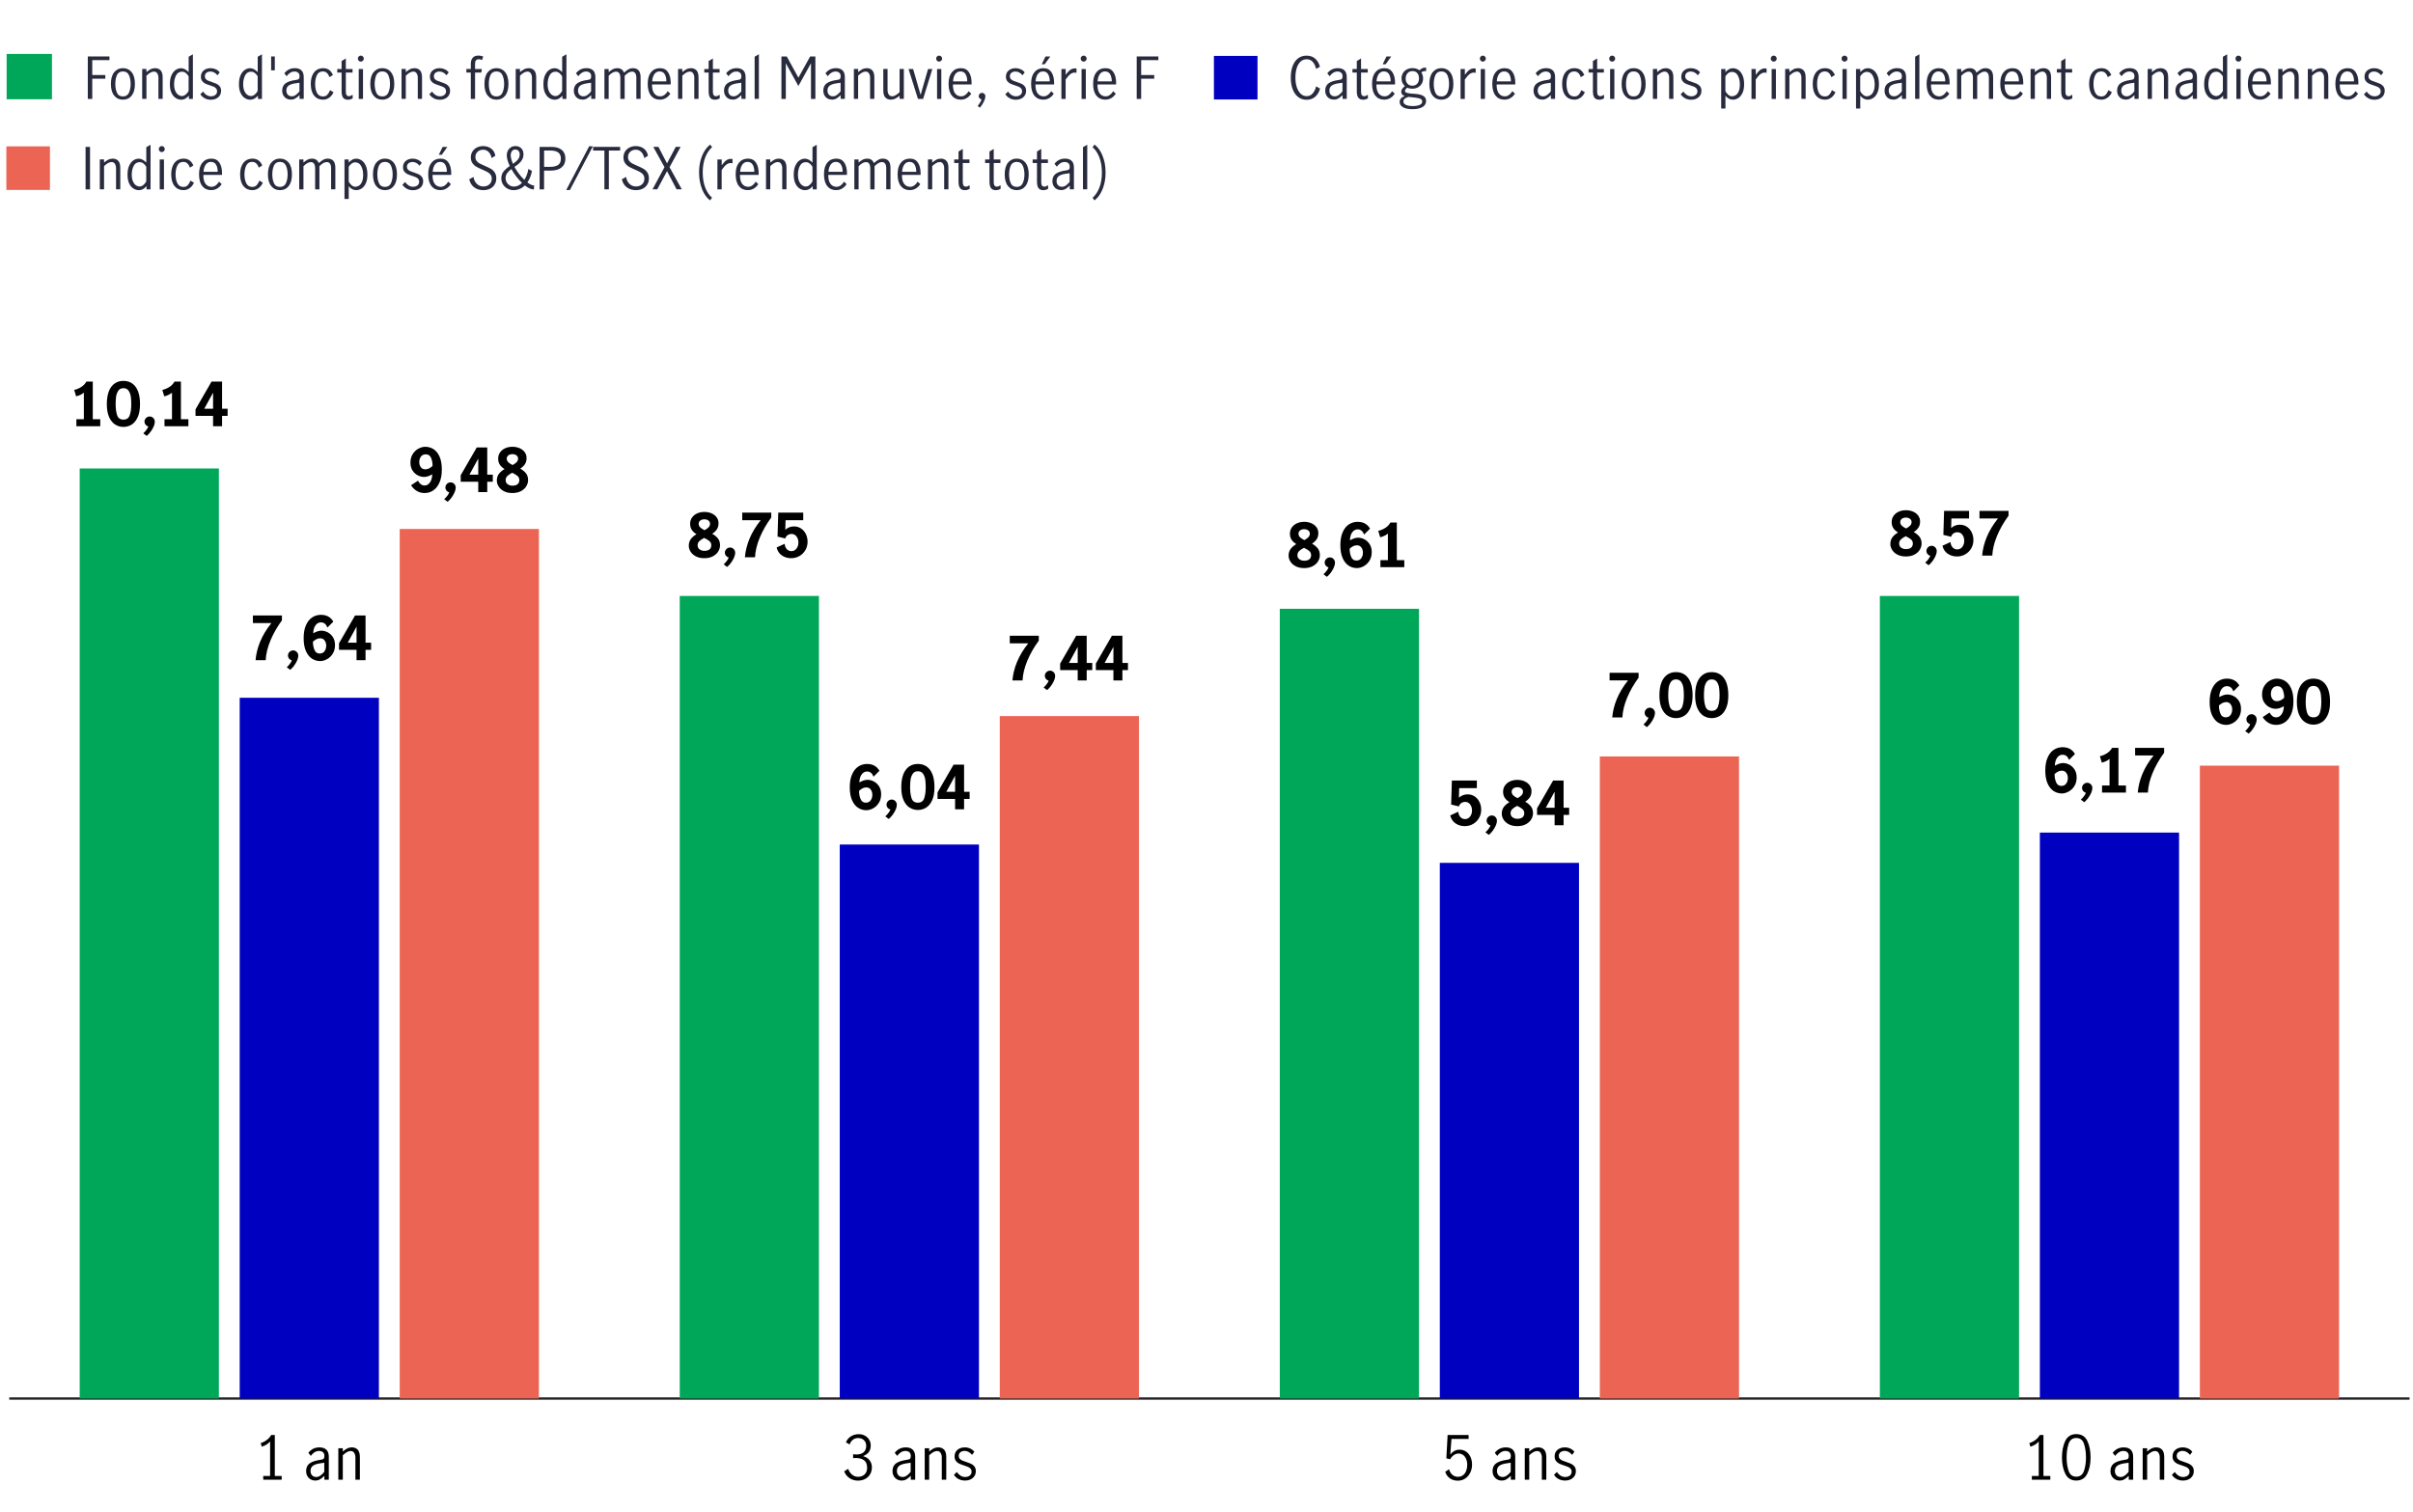
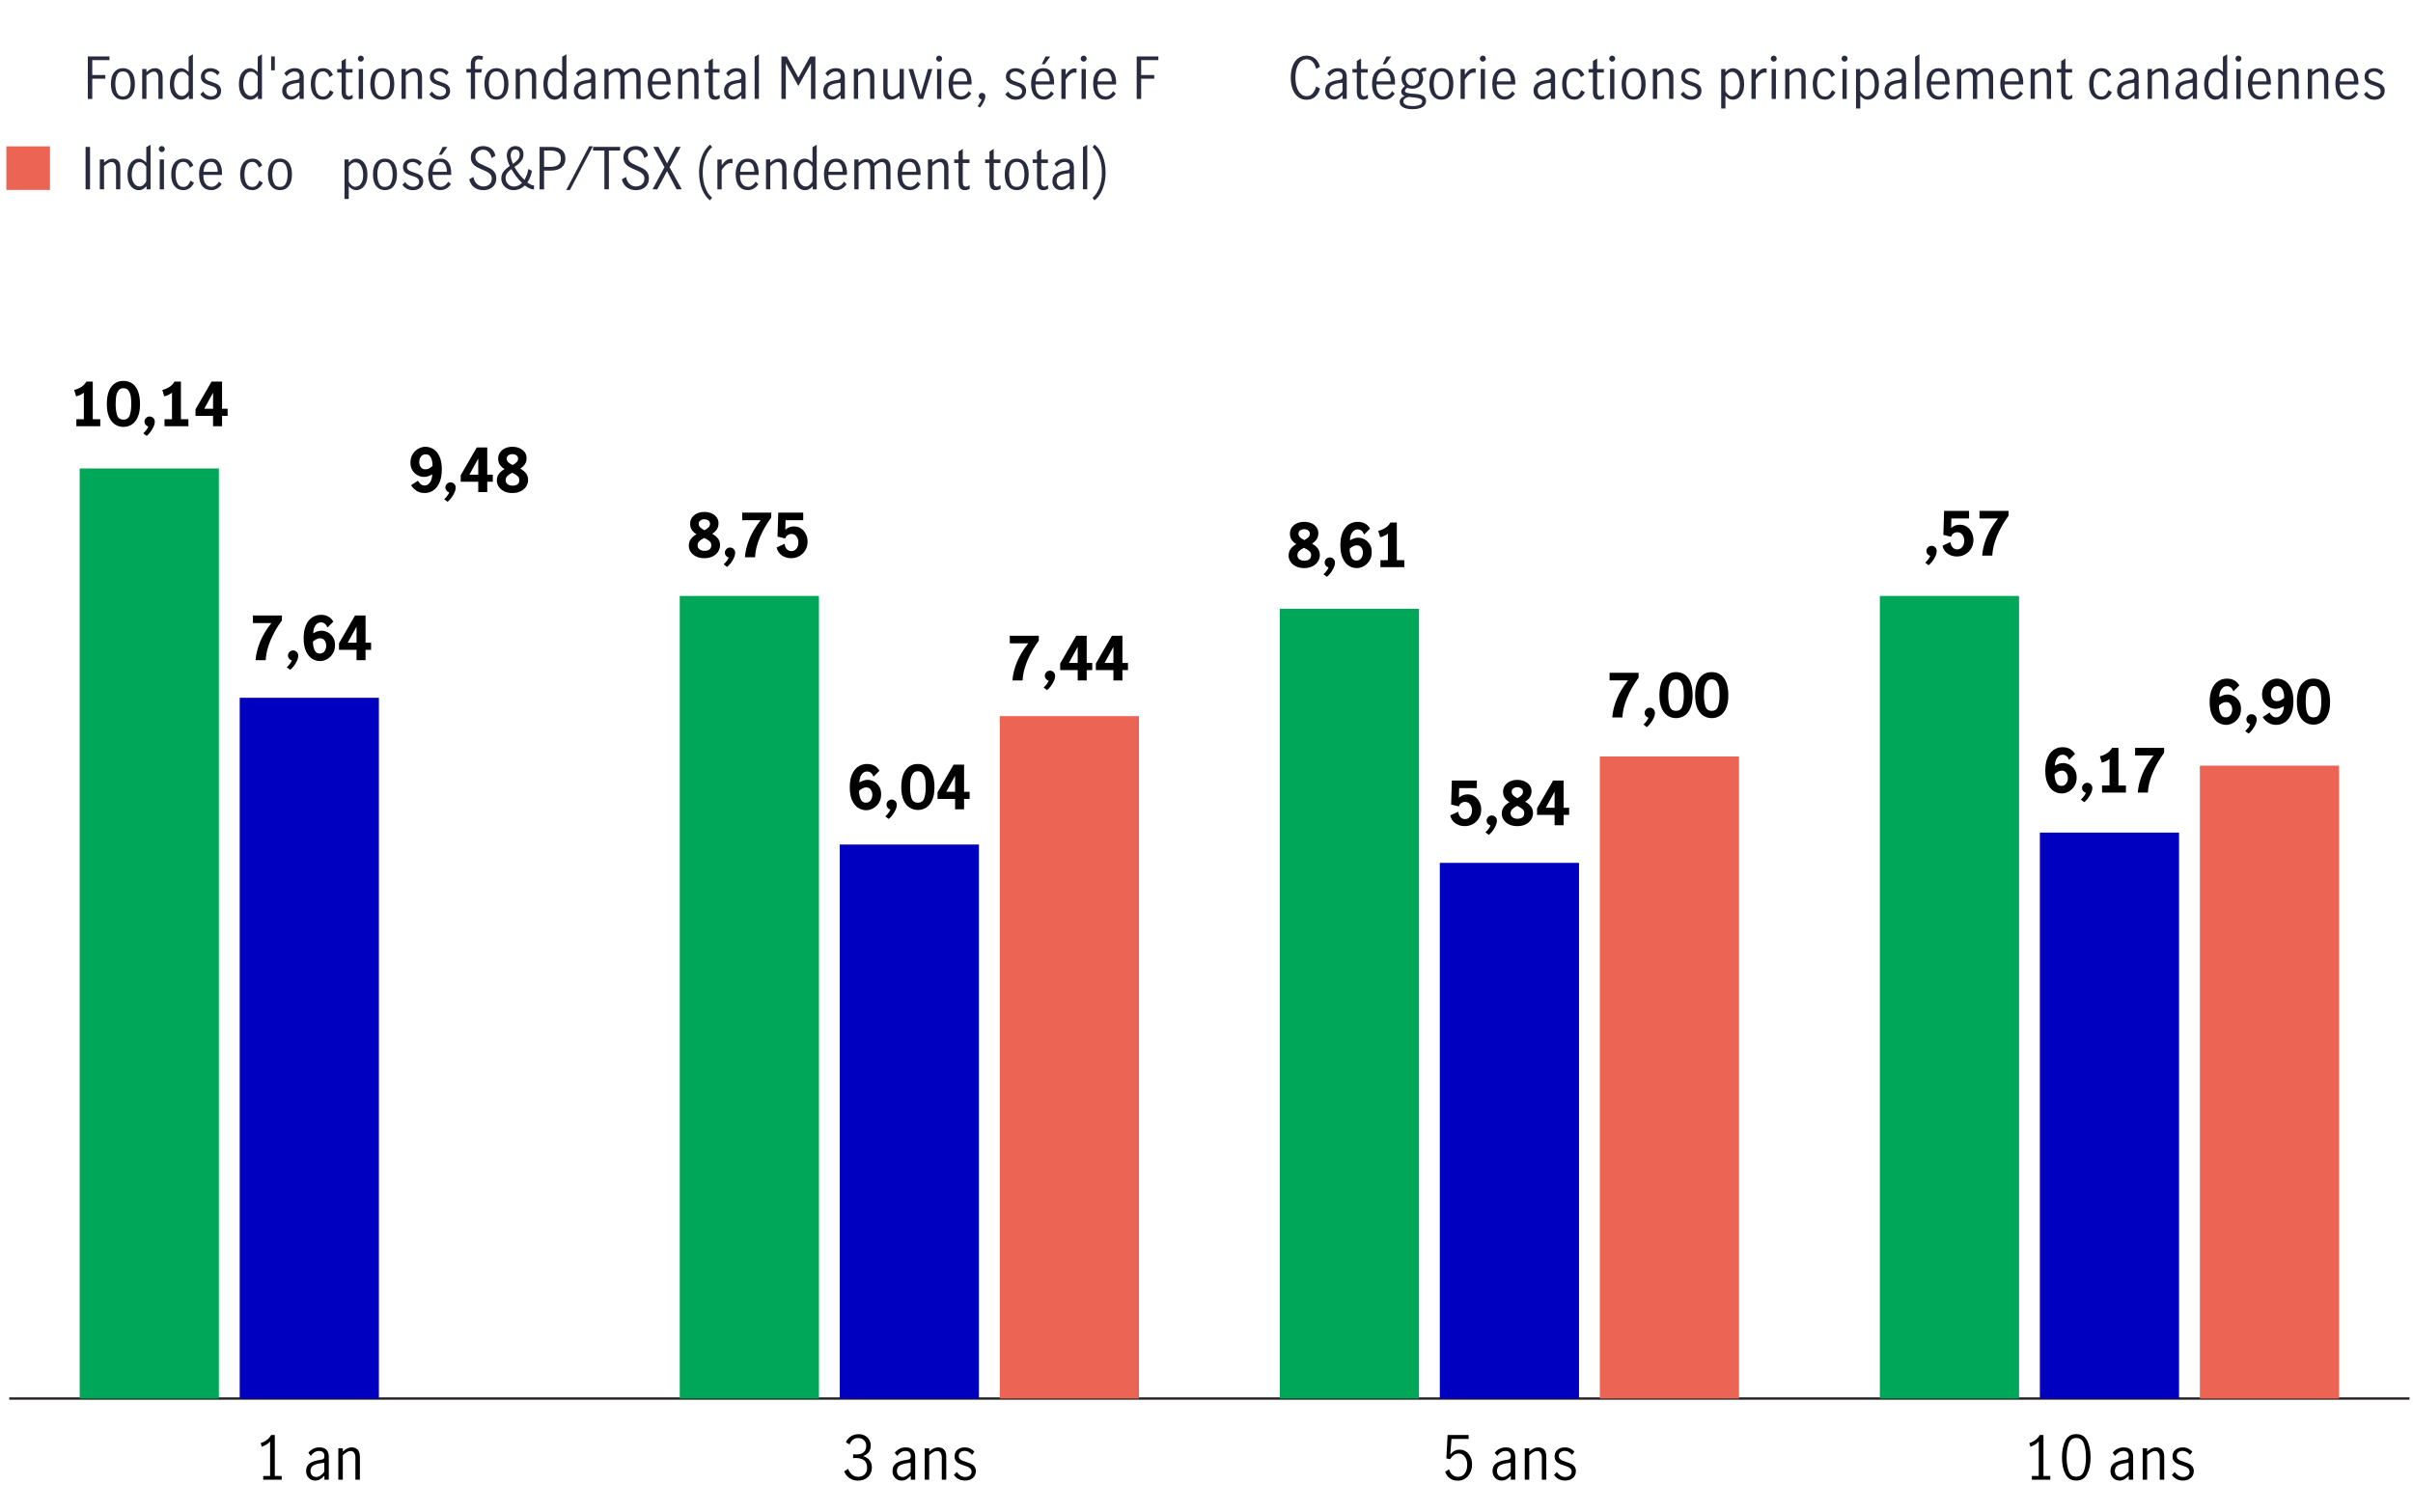
<svg xmlns="http://www.w3.org/2000/svg" id="Barchart_FR_outlines" viewBox="0 0 800 501.32">
  <defs>
    <style>.cls-1{stroke:#dadada;}.cls-1,.cls-2{fill:none;stroke-miterlimit:10;stroke-width:.75px;}.cls-3{fill:#00a758;}.cls-2{stroke:#231f20;}.cls-4{fill:#0000c1;}.cls-5{fill:#ec6453;}.cls-6{fill:#282b3e;}</style>
  </defs>
  <line class="cls-1" x1="3.08" y1="463.81" x2="798.84" y2="463.81" />
  <line class="cls-2" x1="3.08" y1="463.81" x2="798.84" y2="463.81" />
-   <rect class="cls-5" x="132.52" y="175.43" width="46.15" height="288.38" />
  <rect class="cls-5" x="331.46" y="237.49" width="46.15" height="226.32" />
  <rect class="cls-5" x="530.4" y="250.87" width="46.15" height="212.94" />
  <rect class="cls-5" x="729.34" y="253.92" width="46.15" height="209.9" />
  <rect class="cls-4" x="79.47" y="231.41" width="46.15" height="232.41" />
  <rect class="cls-4" x="278.41" y="280.08" width="46.15" height="183.74" />
  <rect class="cls-4" x="477.35" y="286.16" width="46.15" height="177.65" />
  <rect class="cls-4" x="676.29" y="276.12" width="46.15" height="187.69" />
  <rect class="cls-3" x="26.42" y="155.36" width="46.15" height="308.46" />
  <rect class="cls-3" x="225.36" y="197.64" width="46.15" height="266.17" />
  <rect class="cls-3" x="424.3" y="201.9" width="46.15" height="261.91" />
  <rect class="cls-3" x="623.24" y="197.64" width="46.15" height="266.17" />
  <path d="M675.92,489.49v-11.44c-.63.75-1.55,1.33-2.76,1.74l-.36-1.2c.75-.24,1.43-.59,2.04-1.05s1.09-1,1.42-1.63h1.22v13.58h2.28v1.24h-6.12v-1.24h2.28Z" />
  <path d="M684.75,488.81c-.75-1.47-1.13-3.29-1.13-5.46s.37-4.02,1.1-5.51c.73-1.49,1.95-2.23,3.64-2.23s2.92.74,3.65,2.23c.73,1.49,1.09,3.32,1.09,5.51s-.38,3.99-1.13,5.46c-.75,1.47-1.96,2.2-3.61,2.2s-2.86-.73-3.61-2.2ZM690.92,487.8c.44-1.29.66-2.77.66-4.45s-.22-3.19-.65-4.5c-.43-1.31-1.29-1.96-2.57-1.96s-2.12.65-2.55,1.96c-.43,1.31-.65,2.81-.65,4.5s.22,3.16.66,4.45c.44,1.29,1.29,1.93,2.54,1.93s2.12-.64,2.56-1.93Z" />
  <path d="M701.23,490.63c-.46-.25-.83-.62-1.11-1.09-.28-.47-.42-1.04-.42-1.69,0-1.09.37-1.93,1.12-2.5.75-.57,1.92-.97,3.52-1.2.57-.07.95-.18,1.14-.35s.28-.48.28-.95c0-.55-.16-.96-.48-1.24-.32-.28-.75-.42-1.3-.42s-1.06.15-1.53.46c-.47.31-.87.7-1.19,1.18l-.82-1.02c.93-1.2,2.16-1.8,3.68-1.8,1,0,1.77.26,2.3.78.53.52.8,1.31.8,2.36v7.58h-1.46v-1.3c-.52.52-1.01.91-1.47,1.18s-.98.4-1.55.4-1.05-.13-1.51-.38ZM704.47,489.34c.46-.33.88-.74,1.25-1.23v-3h-.04l-1.28.18c-1.13.16-1.96.44-2.47.83-.51.39-.77.96-.77,1.69,0,.61.17,1.1.51,1.47.34.37.81.55,1.41.55.47,0,.93-.16,1.39-.49Z" />
  <path d="M711.86,480.29v1.1c.47-.41.94-.75,1.43-1,.49-.25,1.02-.38,1.61-.38.77,0,1.4.25,1.89.75.49.5.73,1.34.73,2.51v7.46h-1.48v-7.42c0-.55-.13-1.03-.39-1.46-.26-.43-.66-.64-1.19-.64-.75,0-1.61.47-2.6,1.42v8.1h-1.48v-10.44h1.48Z" />
  <path d="M721.66,490.54c-.63-.31-1.16-.78-1.6-1.41l.96-.96c.32.49.72.89,1.2,1.2.48.31,1.01.46,1.58.46s1.1-.16,1.51-.47c.41-.31.61-.75.61-1.31,0-.39-.11-.71-.33-.96-.22-.25-.49-.45-.82-.6-.33-.15-.77-.31-1.33-.48-.68-.21-1.23-.42-1.65-.62s-.78-.49-1.07-.88c-.29-.39-.44-.89-.44-1.52,0-.92.32-1.65.96-2.18.64-.53,1.45-.8,2.42-.8.64,0,1.24.13,1.79.38.55.25,1.02.61,1.39,1.08l-.78,1.02c-.72-.88-1.53-1.32-2.44-1.32-.56,0-1.03.15-1.4.44-.37.29-.56.7-.56,1.22,0,.39.11.7.33.95.22.25.49.44.82.59.33.15.77.31,1.33.48.69.23,1.25.44,1.67.64.42.2.78.49,1.07.88.29.39.44.89.44,1.52,0,.95-.34,1.7-1.01,2.27-.67.57-1.53.85-2.57.85-.76,0-1.45-.16-2.08-.47Z" />
  <path d="M480.7,490.28c-.73-.51-1.25-1.24-1.56-2.17l1.28-.86c.2.77.56,1.39,1.09,1.84.53.45,1.14.68,1.85.68s1.25-.19,1.72-.56c.47-.37.81-.86,1.03-1.46.22-.6.33-1.24.33-1.92,0-.77-.13-1.45-.38-2.02-.25-.57-.6-1.01-1.03-1.31-.43-.3-.92-.45-1.45-.45-.59,0-1.13.18-1.62.54-.49.36-.89.81-1.18,1.36l-1.26-.3.42-7.74h6.96v1.3h-5.68l-.4,5.16c.87-1.07,1.89-1.6,3.06-1.6.88,0,1.63.23,2.26.69.63.46,1.1,1.07,1.42,1.82.32.75.48,1.56.48,2.41,0,.96-.19,1.85-.58,2.67s-.94,1.47-1.66,1.96c-.72.49-1.56.73-2.52.73s-1.85-.26-2.58-.77Z" />
  <path d="M496.37,490.63c-.46-.25-.83-.62-1.11-1.09-.28-.47-.42-1.04-.42-1.69,0-1.09.37-1.93,1.12-2.5.75-.57,1.92-.97,3.52-1.2.57-.07.95-.18,1.14-.35s.28-.48.28-.95c0-.55-.16-.96-.48-1.24-.32-.28-.75-.42-1.3-.42s-1.06.15-1.53.46c-.47.31-.87.7-1.19,1.18l-.82-1.02c.93-1.2,2.16-1.8,3.68-1.8,1,0,1.77.26,2.3.78.53.52.8,1.31.8,2.36v7.58h-1.46v-1.3c-.52.52-1.01.91-1.47,1.18s-.98.4-1.55.4-1.05-.13-1.51-.38ZM499.61,489.34c.46-.33.88-.74,1.25-1.23v-3h-.04l-1.28.18c-1.13.16-1.96.44-2.47.83-.51.39-.77.96-.77,1.69,0,.61.17,1.1.51,1.47.34.37.81.55,1.41.55.47,0,.93-.16,1.39-.49Z" />
  <path d="M507,480.29v1.1c.47-.41.94-.75,1.43-1,.49-.25,1.02-.38,1.61-.38.77,0,1.4.25,1.89.75.49.5.73,1.34.73,2.51v7.46h-1.48v-7.42c0-.55-.13-1.03-.39-1.46-.26-.43-.66-.64-1.19-.64-.75,0-1.61.47-2.6,1.42v8.1h-1.48v-10.44h1.48Z" />
  <path d="M516.8,490.54c-.63-.31-1.16-.78-1.6-1.41l.96-.96c.32.49.72.89,1.2,1.2.48.31,1.01.46,1.58.46s1.1-.16,1.51-.47c.41-.31.61-.75.61-1.31,0-.39-.11-.71-.33-.96-.22-.25-.49-.45-.82-.6-.33-.15-.77-.31-1.33-.48-.68-.21-1.23-.42-1.65-.62s-.78-.49-1.07-.88c-.29-.39-.44-.89-.44-1.52,0-.92.32-1.65.96-2.18.64-.53,1.45-.8,2.42-.8.64,0,1.24.13,1.79.38.55.25,1.02.61,1.39,1.08l-.78,1.02c-.72-.88-1.53-1.32-2.44-1.32-.56,0-1.03.15-1.4.44-.37.29-.56.7-.56,1.22,0,.39.11.7.33.95.22.25.49.44.82.59.33.15.77.31,1.33.48.69.23,1.25.44,1.67.64.42.2.78.49,1.07.88.29.39.44.89.44,1.52,0,.95-.34,1.7-1.01,2.27-.67.57-1.53.85-2.57.85-.76,0-1.45-.16-2.08-.47Z" />
  <path d="M281.66,490.21c-.83-.55-1.42-1.3-1.78-2.26l1.32-.82c.27.77.69,1.41,1.27,1.9s1.24.74,1.99.74c.91,0,1.64-.27,2.19-.8.55-.53.83-1.25.83-2.16,0-1.17-.33-2.01-1-2.52-.67-.51-1.6-.76-2.8-.76-.36,0-.64.01-.84.04v-1.28c.32.05.68.08,1.08.08,1.05,0,1.86-.25,2.42-.76.56-.51.84-1.19.84-2.04s-.25-1.46-.74-1.94c-.49-.48-1.15-.72-1.98-.72-.67,0-1.25.2-1.75.61-.5.41-.84.92-1.01,1.53l-1.24-.72c.32-.81.86-1.47,1.62-1.96.76-.49,1.63-.74,2.62-.74.76,0,1.44.16,2.05.49.61.33,1.08.78,1.42,1.35s.51,1.21.51,1.92c0,.84-.2,1.55-.6,2.12-.4.57-1.05,1.04-1.94,1.4.95.27,1.67.73,2.17,1.39s.75,1.43.75,2.31-.2,1.67-.6,2.34c-.4.67-.95,1.18-1.65,1.54-.7.36-1.49.54-2.37.54-1.03,0-1.95-.27-2.78-.82Z" />
  <path d="M297.43,490.63c-.46-.25-.83-.62-1.11-1.09-.28-.47-.42-1.04-.42-1.69,0-1.09.37-1.93,1.12-2.5.75-.57,1.92-.97,3.52-1.2.57-.07.95-.18,1.14-.35s.28-.48.28-.95c0-.55-.16-.96-.48-1.24-.32-.28-.75-.42-1.3-.42s-1.06.15-1.53.46c-.47.31-.87.7-1.19,1.18l-.82-1.02c.93-1.2,2.16-1.8,3.68-1.8,1,0,1.77.26,2.3.78.53.52.8,1.31.8,2.36v7.58h-1.46v-1.3c-.52.52-1.01.91-1.47,1.18s-.98.4-1.55.4-1.05-.13-1.51-.38ZM300.67,489.34c.46-.33.88-.74,1.25-1.23v-3h-.04l-1.28.18c-1.13.16-1.96.44-2.47.83-.51.39-.77.96-.77,1.69,0,.61.17,1.1.51,1.47.34.37.81.55,1.41.55.47,0,.93-.16,1.39-.49Z" />
  <path d="M308.06,480.29v1.1c.47-.41.94-.75,1.43-1,.49-.25,1.02-.38,1.61-.38.77,0,1.4.25,1.89.75.49.5.73,1.34.73,2.51v7.46h-1.48v-7.42c0-.55-.13-1.03-.39-1.46-.26-.43-.66-.64-1.19-.64-.75,0-1.61.47-2.6,1.42v8.1h-1.48v-10.44h1.48Z" />
  <path d="M317.86,490.54c-.63-.31-1.16-.78-1.6-1.41l.96-.96c.32.49.72.89,1.2,1.2.48.31,1.01.46,1.58.46s1.1-.16,1.51-.47c.41-.31.61-.75.61-1.31,0-.39-.11-.71-.33-.96-.22-.25-.49-.45-.82-.6-.33-.15-.77-.31-1.33-.48-.68-.21-1.23-.42-1.65-.62s-.78-.49-1.07-.88c-.29-.39-.44-.89-.44-1.52,0-.92.32-1.65.96-2.18.64-.53,1.45-.8,2.42-.8.64,0,1.24.13,1.79.38.55.25,1.02.61,1.39,1.08l-.78,1.02c-.72-.88-1.53-1.32-2.44-1.32-.56,0-1.03.15-1.4.44-.37.29-.56.7-.56,1.22,0,.39.11.7.33.95.22.25.49.44.82.59.33.15.77.31,1.33.48.69.23,1.25.44,1.67.64.42.2.78.49,1.07.88.29.39.44.89.44,1.52,0,.95-.34,1.7-1.01,2.27-.67.57-1.53.85-2.57.85-.76,0-1.45-.16-2.08-.47Z" />
  <path d="M89.55,489.49v-11.44c-.63.75-1.55,1.33-2.76,1.74l-.36-1.2c.75-.24,1.43-.59,2.04-1.05s1.09-1,1.42-1.63h1.22v13.58h2.28v1.24h-6.12v-1.24h2.28Z" />
  <path d="M103.02,490.63c-.46-.25-.83-.62-1.11-1.09-.28-.47-.42-1.04-.42-1.69,0-1.09.37-1.93,1.12-2.5.75-.57,1.92-.97,3.52-1.2.57-.07.95-.18,1.14-.35s.28-.48.28-.95c0-.55-.16-.96-.48-1.24-.32-.28-.75-.42-1.3-.42s-1.06.15-1.53.46c-.47.31-.87.7-1.19,1.18l-.82-1.02c.93-1.2,2.16-1.8,3.68-1.8,1,0,1.77.26,2.3.78.53.52.8,1.31.8,2.36v7.58h-1.46v-1.3c-.52.52-1.01.91-1.47,1.18s-.98.4-1.55.4-1.05-.13-1.51-.38ZM106.26,489.34c.46-.33.88-.74,1.25-1.23v-3h-.04l-1.28.18c-1.13.16-1.96.44-2.47.83-.51.39-.77.96-.77,1.69,0,.61.17,1.1.51,1.47.34.37.81.55,1.41.55.47,0,.93-.16,1.39-.49Z" />
  <path d="M113.65,480.29v1.1c.47-.41.94-.75,1.43-1,.49-.25,1.02-.38,1.61-.38.77,0,1.4.25,1.89.75.49.5.73,1.34.73,2.51v7.46h-1.48v-7.42c0-.55-.13-1.03-.39-1.46-.26-.43-.66-.64-1.19-.64-.75,0-1.61.47-2.6,1.42v8.1h-1.48v-10.44h1.48Z" />
  <path d="M27.8,139.02v-8.82c-.28.27-.65.51-1.11.73-.46.22-.94.39-1.45.51l-.64-2.12c.83-.2,1.6-.52,2.32-.97.72-.45,1.29-1.05,1.72-1.81h2.12v12.48h2.48v2.34h-7.92v-2.34h2.48Z" />
  <path d="M38.2,140.81c-.83-.51-1.5-1.33-2.01-2.45-.51-1.12-.77-2.55-.77-4.28,0-2.55.49-4.48,1.47-5.79.98-1.31,2.32-1.97,4.03-1.97s3.07.66,4.04,1.97c.97,1.31,1.46,3.24,1.46,5.79,0,1.73-.26,3.16-.77,4.28-.51,1.12-1.18,1.94-2.01,2.45-.83.51-1.73.77-2.72.77s-1.89-.26-2.72-.77ZM43.03,137.66c.33-1,.49-2.19.49-3.58,0-.91-.05-1.73-.14-2.47-.09-.74-.33-1.4-.71-1.99-.38-.59-.96-.88-1.75-.88s-1.35.29-1.73.88c-.38.59-.62,1.25-.71,1.99-.09.74-.14,1.56-.14,2.47,0,1.4.16,2.6.48,3.59.32.99,1.02,1.49,2.1,1.49s1.78-.5,2.11-1.5Z" />
  <path d="M48.56,142.54c.29-.4.5-.77.62-1.1-.37-.11-.68-.3-.92-.59s-.36-.62-.36-1.01c0-.47.17-.87.51-1.21.34-.34.74-.51,1.21-.51s.87.17,1.2.51c.33.34.5.74.5,1.21,0,.71-.27,1.52-.81,2.45s-1.16,1.68-1.87,2.27l-1.14-.86c.41-.37.77-.76,1.06-1.16Z" />
  <path d="M57.02,139.02v-8.82c-.28.27-.65.51-1.11.73-.46.22-.94.39-1.45.51l-.64-2.12c.83-.2,1.6-.52,2.32-.97.72-.45,1.29-1.05,1.72-1.81h2.12v12.48h2.48v2.34h-7.92v-2.34h2.48Z" />
  <path d="M70.64,137.92h-5.82v-2.16l5.32-9.22h3.48v9.02h1.84v2.36h-1.84v3.44h-2.98v-3.44ZM70.64,135.56v-5.26h-.04l-2.88,5.26h2.92Z" />
  <path d="M238.03,178.59c.46.59.69,1.34.69,2.25,0,.69-.2,1.37-.59,2.03s-.99,1.2-1.78,1.62c-.79.42-1.74.63-2.85.63s-2.03-.21-2.81-.62c-.78-.41-1.36-.94-1.75-1.57-.39-.63-.58-1.27-.58-1.91,0-.91.23-1.66.68-2.26.45-.6,1.08-1.13,1.88-1.6-.67-.4-1.19-.87-1.56-1.42-.37-.55-.56-1.23-.56-2.04,0-.76.2-1.44.61-2.03.41-.59.97-1.06,1.68-1.39.71-.33,1.52-.5,2.43-.5s1.68.16,2.39.47c.71.31,1.28.75,1.69,1.32.41.57.62,1.21.62,1.93,0,.81-.18,1.5-.55,2.05-.37.55-.88,1.04-1.55,1.47.81.45,1.45.98,1.91,1.57ZM235.23,182.2c.39-.32.59-.77.59-1.36s-.2-1.02-.6-1.37c-.4-.35-.99-.71-1.76-1.07-.71.35-1.25.71-1.62,1.08s-.56.83-.56,1.36c0,.56.21,1.01.64,1.34s.97.5,1.62.5c.73,0,1.3-.16,1.69-.48ZM232.14,174.89c.33.33.81.64,1.44.95.59-.32,1.04-.64,1.35-.97.31-.33.47-.72.47-1.17s-.18-.8-.53-1.07c-.35-.27-.8-.41-1.35-.41s-1,.14-1.35.41c-.35.27-.53.63-.53,1.07,0,.47.17.86.5,1.19Z" />
  <path d="M240.98,186c.29-.4.5-.77.62-1.1-.37-.11-.68-.3-.92-.59s-.36-.62-.36-1.01c0-.47.17-.87.51-1.21.34-.34.74-.51,1.21-.51s.87.17,1.2.51c.33.34.5.74.5,1.21,0,.71-.27,1.52-.81,2.45s-1.16,1.68-1.87,2.27l-1.14-.86c.41-.37.77-.76,1.06-1.16Z" />
  <path d="M248.47,178.71c.85-2.07,2.09-4.14,3.73-6.19h-6.12v-2.52h9.62v1.62c-1.57,2.13-2.84,4.35-3.8,6.65s-1.49,4.48-1.58,6.55h-3.36c.16-2,.66-4.04,1.51-6.11Z" />
  <path d="M259.23,184.21c-.9-.61-1.48-1.49-1.75-2.65l2.66-1.22c.07.75.3,1.34.71,1.78.41.44.92.66,1.53.66.69,0,1.25-.28,1.68-.84.43-.56.64-1.23.64-2.02s-.2-1.42-.61-1.99c-.41-.57-.97-.85-1.69-.85-.49,0-.93.14-1.3.41s-.62.64-.74,1.09l-2.58-.62.24-7.96h8.28v2.52h-5.86l-.08,3.16c.83-.73,1.78-1.1,2.86-1.1.91,0,1.7.24,2.39.71.69.47,1.21,1.1,1.58,1.87.37.77.55,1.61.55,2.5,0,1.03-.24,1.96-.73,2.79-.49.83-1.15,1.49-1.98,1.96-.83.47-1.75.71-2.75.71-1.13,0-2.15-.3-3.05-.91Z" />
  <path d="M436.89,181.87c.46.59.69,1.34.69,2.25,0,.69-.2,1.37-.59,2.03s-.99,1.2-1.78,1.62c-.79.42-1.74.63-2.85.63s-2.03-.21-2.81-.62c-.78-.41-1.36-.94-1.75-1.57-.39-.63-.58-1.27-.58-1.91,0-.91.23-1.66.68-2.26.45-.6,1.08-1.13,1.88-1.6-.67-.4-1.19-.87-1.56-1.42-.37-.55-.56-1.23-.56-2.04,0-.76.2-1.44.61-2.03.41-.59.97-1.06,1.68-1.39.71-.33,1.52-.5,2.43-.5s1.68.16,2.39.47c.71.31,1.28.75,1.69,1.32.41.57.62,1.21.62,1.93,0,.81-.18,1.5-.55,2.05-.37.55-.88,1.04-1.55,1.47.81.45,1.45.98,1.91,1.57ZM434.09,185.48c.39-.32.59-.77.59-1.36s-.2-1.02-.6-1.37c-.4-.35-.99-.71-1.76-1.07-.71.35-1.25.71-1.62,1.08s-.56.83-.56,1.36c0,.56.21,1.01.64,1.34s.97.5,1.62.5c.73,0,1.3-.16,1.69-.48ZM431,178.17c.33.33.81.64,1.44.95.59-.32,1.04-.64,1.35-.97.31-.33.47-.72.47-1.17s-.18-.8-.53-1.07c-.35-.27-.8-.41-1.35-.41s-1,.14-1.35.41c-.35.27-.53.63-.53,1.07,0,.47.17.86.5,1.19Z" />
  <path d="M439.84,189.28c.29-.4.5-.77.62-1.1-.37-.11-.68-.3-.92-.59s-.36-.62-.36-1.01c0-.47.17-.87.51-1.21.34-.34.74-.51,1.21-.51s.87.17,1.2.51c.33.34.5.74.5,1.21,0,.71-.27,1.52-.81,2.45s-1.16,1.68-1.87,2.27l-1.14-.86c.41-.37.77-.76,1.06-1.16Z" />
  <path d="M447.16,187.61c-.83-.53-1.5-1.36-2.01-2.49-.51-1.13-.77-2.57-.77-4.3s.25-3.14.76-4.3c.51-1.16,1.19-2.03,2.06-2.6.87-.57,1.83-.86,2.9-.86,1.88,0,3.25.75,4.12,2.26l-1.96,1.96c-.44-1.15-1.15-1.72-2.12-1.72-.57,0-1.06.19-1.45.56-.39.37-.68.84-.87,1.4-.19.56-.27,1.11-.26,1.66.52-.28.99-.49,1.41-.64.42-.15.86-.22,1.33-.22.67,0,1.35.18,2.04.53s1.27.89,1.74,1.61c.47.72.7,1.6.7,2.64,0,1.12-.26,2.08-.77,2.88-.51.8-1.15,1.4-1.92,1.81-.77.41-1.5.61-2.21.61-.99,0-1.89-.26-2.72-.79ZM451.3,185.14c.37-.51.56-1.13.56-1.88,0-.64-.17-1.2-.52-1.69-.35-.49-.83-.73-1.46-.73-.45,0-.87.1-1.24.29-.37.19-.77.47-1.18.83-.01.97.15,1.87.49,2.7.34.83.92,1.24,1.73,1.24.71,0,1.25-.25,1.62-.76Z" />
  <path d="M460.14,185.76v-8.82c-.28.27-.65.51-1.11.73-.46.22-.94.39-1.45.51l-.64-2.12c.83-.2,1.6-.52,2.32-.97.72-.45,1.29-1.05,1.72-1.81h2.12v12.48h2.48v2.34h-7.92v-2.34h2.48Z" />
-   <path d="M636.39,178.02c.46.59.69,1.34.69,2.25,0,.69-.2,1.37-.59,2.03s-.99,1.2-1.78,1.62c-.79.42-1.74.63-2.85.63s-2.03-.21-2.81-.62c-.78-.41-1.36-.94-1.75-1.57-.39-.63-.58-1.27-.58-1.91,0-.91.23-1.66.68-2.26.45-.6,1.08-1.13,1.88-1.6-.67-.4-1.19-.87-1.56-1.42-.37-.55-.56-1.23-.56-2.04,0-.76.2-1.44.61-2.03.41-.59.97-1.06,1.68-1.39.71-.33,1.52-.5,2.43-.5s1.68.16,2.39.47c.71.31,1.28.75,1.69,1.32.41.57.62,1.21.62,1.93,0,.81-.18,1.5-.55,2.05-.37.55-.88,1.04-1.55,1.47.81.45,1.45.98,1.91,1.57ZM633.59,181.63c.39-.32.59-.77.59-1.36s-.2-1.02-.6-1.37c-.4-.35-.99-.71-1.76-1.07-.71.35-1.25.71-1.62,1.08s-.56.83-.56,1.36c0,.56.21,1.01.64,1.34s.97.5,1.62.5c.73,0,1.3-.16,1.69-.48ZM630.5,174.32c.33.33.81.64,1.44.95.59-.32,1.04-.64,1.35-.97.31-.33.47-.72.47-1.17s-.18-.8-.53-1.07c-.35-.27-.8-.41-1.35-.41s-1,.14-1.35.41c-.35.27-.53.63-.53,1.07,0,.47.17.86.5,1.19Z" />
  <path d="M639.34,185.43c.29-.4.5-.77.62-1.1-.37-.11-.68-.3-.92-.59s-.36-.62-.36-1.01c0-.47.17-.87.51-1.21.34-.34.74-.51,1.21-.51s.87.17,1.2.51c.33.34.5.74.5,1.21,0,.71-.27,1.52-.81,2.45s-1.16,1.68-1.87,2.27l-1.14-.86c.41-.37.77-.76,1.06-1.16Z" />
  <path d="M645.75,183.64c-.9-.61-1.48-1.49-1.75-2.65l2.66-1.22c.07.75.3,1.34.71,1.78.41.44.92.66,1.53.66.69,0,1.25-.28,1.68-.84.43-.56.64-1.23.64-2.02s-.2-1.42-.61-1.99c-.41-.57-.97-.85-1.69-.85-.49,0-.93.14-1.3.41s-.62.64-.74,1.09l-2.58-.62.24-7.96h8.28v2.52h-5.86l-.08,3.16c.83-.73,1.78-1.1,2.86-1.1.91,0,1.7.24,2.39.71.69.47,1.21,1.1,1.58,1.87.37.77.55,1.61.55,2.5,0,1.03-.24,1.96-.73,2.79-.49.83-1.15,1.49-1.98,1.96-.83.47-1.75.71-2.75.71-1.13,0-2.15-.3-3.05-.91Z" />
  <path d="M658.67,178.14c.85-2.07,2.09-4.14,3.73-6.19h-6.12v-2.52h9.62v1.62c-1.57,2.13-2.84,4.35-3.8,6.65s-1.49,4.48-1.58,6.55h-3.36c.16-2,.66-4.04,1.51-6.11Z" />
  <path d="M86.24,212.83c.85-2.07,2.09-4.14,3.73-6.19h-6.12v-2.52h9.62v1.62c-1.57,2.13-2.84,4.35-3.8,6.65s-1.49,4.48-1.58,6.55h-3.36c.16-2,.66-4.04,1.51-6.11Z" />
  <path d="M96.13,220.12c.29-.4.5-.77.62-1.1-.37-.11-.68-.3-.92-.59s-.36-.62-.36-1.01c0-.47.17-.87.51-1.21.34-.34.74-.51,1.21-.51s.87.17,1.2.51c.33.34.5.74.5,1.21,0,.71-.27,1.52-.81,2.45s-1.16,1.68-1.87,2.27l-1.14-.86c.41-.37.77-.76,1.06-1.16Z" />
  <path d="M103.45,218.45c-.83-.53-1.5-1.36-2.01-2.49-.51-1.13-.77-2.57-.77-4.3s.25-3.14.76-4.3c.51-1.16,1.19-2.03,2.06-2.6.87-.57,1.83-.86,2.9-.86,1.88,0,3.25.75,4.12,2.26l-1.96,1.96c-.44-1.15-1.15-1.72-2.12-1.72-.57,0-1.06.19-1.45.56-.39.37-.68.84-.87,1.4-.19.56-.27,1.11-.26,1.66.52-.28.99-.49,1.41-.64.42-.15.86-.22,1.33-.22.67,0,1.35.18,2.04.53s1.27.89,1.74,1.61c.47.72.7,1.6.7,2.64,0,1.12-.26,2.08-.77,2.88-.51.8-1.15,1.4-1.92,1.81-.77.41-1.5.61-2.21.61-.99,0-1.89-.26-2.72-.79ZM107.59,215.98c.37-.51.56-1.13.56-1.88,0-.64-.17-1.2-.52-1.69-.35-.49-.83-.73-1.46-.73-.45,0-.87.1-1.24.29-.37.19-.77.47-1.18.83-.01.97.15,1.87.49,2.7.34.83.92,1.24,1.73,1.24.71,0,1.25-.25,1.62-.76Z" />
  <path d="M118.21,215.5h-5.82v-2.16l5.32-9.22h3.48v9.02h1.84v2.36h-1.84v3.44h-2.98v-3.44ZM118.21,213.14v-5.26h-.04l-2.88,5.26h2.92Z" />
  <path d="M284.51,267.91c-.83-.53-1.5-1.36-2.01-2.49-.51-1.13-.77-2.57-.77-4.3s.25-3.14.76-4.3c.51-1.16,1.19-2.03,2.06-2.6.87-.57,1.83-.86,2.9-.86,1.88,0,3.25.75,4.12,2.26l-1.96,1.96c-.44-1.15-1.15-1.72-2.12-1.72-.57,0-1.06.19-1.45.56-.39.37-.68.84-.87,1.4-.19.56-.27,1.11-.26,1.66.52-.28.99-.49,1.41-.64.42-.15.86-.22,1.33-.22.67,0,1.35.18,2.04.53s1.27.89,1.74,1.61c.47.72.7,1.6.7,2.64,0,1.12-.26,2.08-.77,2.88-.51.8-1.15,1.4-1.92,1.81-.77.41-1.5.61-2.21.61-.99,0-1.89-.26-2.72-.79ZM288.65,265.44c.37-.51.56-1.13.56-1.88,0-.64-.17-1.2-.52-1.69-.35-.49-.83-.73-1.46-.73-.45,0-.87.1-1.24.29-.37.19-.77.47-1.18.83-.01.97.15,1.87.49,2.7.34.83.92,1.24,1.73,1.24.71,0,1.25-.25,1.62-.76Z" />
  <path d="M294.57,269.58c.29-.4.5-.77.62-1.1-.37-.11-.68-.3-.92-.59s-.36-.62-.36-1.01c0-.47.17-.87.51-1.21.34-.34.74-.51,1.21-.51s.87.17,1.2.51c.33.34.5.74.5,1.21,0,.71-.27,1.52-.81,2.45s-1.16,1.68-1.87,2.27l-1.14-.86c.41-.37.77-.76,1.06-1.16Z" />
  <path d="M301.59,267.85c-.83-.51-1.5-1.33-2.01-2.45-.51-1.12-.77-2.55-.77-4.28,0-2.55.49-4.48,1.47-5.79.98-1.31,2.32-1.97,4.03-1.97s3.07.66,4.04,1.97c.97,1.31,1.46,3.24,1.46,5.79,0,1.73-.26,3.16-.77,4.28-.51,1.12-1.18,1.94-2.01,2.45-.83.51-1.73.77-2.72.77s-1.89-.26-2.72-.77ZM306.42,264.7c.33-1,.49-2.19.49-3.58,0-.91-.05-1.73-.14-2.47-.09-.74-.33-1.4-.71-1.99-.38-.59-.96-.88-1.75-.88s-1.35.29-1.73.88c-.38.59-.62,1.25-.71,1.99-.09.74-.14,1.56-.14,2.47,0,1.4.16,2.6.48,3.59.32.99,1.02,1.49,2.1,1.49s1.78-.5,2.11-1.5Z" />
  <path d="M316.65,264.96h-5.82v-2.16l5.32-9.22h3.48v9.02h1.84v2.36h-1.84v3.44h-2.98v-3.44ZM316.65,262.6v-5.26h-.04l-2.88,5.26h2.92Z" />
  <path d="M482.56,273.07c-.9-.61-1.48-1.49-1.75-2.65l2.66-1.22c.07.75.3,1.34.71,1.78.41.44.92.66,1.53.66.69,0,1.25-.28,1.68-.84.43-.56.64-1.23.64-2.02s-.2-1.42-.61-1.99c-.41-.57-.97-.85-1.69-.85-.49,0-.93.14-1.3.41s-.62.64-.74,1.09l-2.58-.62.24-7.96h8.28v2.52h-5.86l-.08,3.16c.83-.73,1.78-1.1,2.86-1.1.91,0,1.7.24,2.39.71.69.47,1.21,1.1,1.58,1.87.37.77.55,1.61.55,2.5,0,1.03-.24,1.96-.73,2.79-.49.83-1.15,1.49-1.98,1.96-.83.47-1.75.71-2.75.71-1.13,0-2.15-.3-3.05-.91Z" />
  <path d="M493.53,274.86c.29-.4.5-.77.62-1.1-.37-.11-.68-.3-.92-.59s-.36-.62-.36-1.01c0-.47.17-.87.51-1.21.34-.34.74-.51,1.21-.51s.87.17,1.2.51c.33.34.5.74.5,1.21,0,.71-.27,1.52-.81,2.45s-1.16,1.68-1.87,2.27l-1.14-.86c.41-.37.77-.76,1.06-1.16Z" />
  <path d="M507.56,267.45c.46.59.69,1.34.69,2.25,0,.69-.2,1.37-.59,2.03s-.99,1.2-1.78,1.62c-.79.42-1.74.63-2.85.63s-2.03-.21-2.81-.62c-.78-.41-1.36-.94-1.75-1.57-.39-.63-.58-1.27-.58-1.91,0-.91.23-1.66.68-2.26.45-.6,1.08-1.13,1.88-1.6-.67-.4-1.19-.87-1.56-1.42-.37-.55-.56-1.23-.56-2.04,0-.76.2-1.44.61-2.03.41-.59.97-1.06,1.68-1.39.71-.33,1.52-.5,2.43-.5s1.68.16,2.39.47c.71.31,1.28.75,1.69,1.32.41.57.62,1.21.62,1.93,0,.81-.18,1.5-.55,2.05-.37.55-.88,1.04-1.55,1.47.81.45,1.45.98,1.91,1.57ZM504.76,271.06c.39-.32.59-.77.59-1.36s-.2-1.02-.6-1.37c-.4-.35-.99-.71-1.76-1.07-.71.35-1.25.71-1.62,1.08s-.56.83-.56,1.36c0,.56.21,1.01.64,1.34s.97.5,1.62.5c.73,0,1.3-.16,1.69-.48ZM501.67,263.75c.33.33.81.64,1.44.95.59-.32,1.04-.64,1.35-.97.31-.33.47-.72.47-1.17s-.18-.8-.53-1.07c-.35-.27-.8-.41-1.35-.41s-1,.14-1.35.41c-.35.27-.53.63-.53,1.07,0,.47.17.86.5,1.19Z" />
  <path d="M515.41,270.24h-5.82v-2.16l5.32-9.22h3.48v9.02h1.84v2.36h-1.84v3.44h-2.98v-3.44ZM515.41,267.88v-5.26h-.04l-2.88,5.26h2.92Z" />
  <path d="M680.87,262.35c-.83-.53-1.5-1.36-2.01-2.49-.51-1.13-.77-2.57-.77-4.3s.25-3.14.76-4.3c.51-1.16,1.19-2.03,2.06-2.6.87-.57,1.83-.86,2.9-.86,1.88,0,3.25.75,4.12,2.26l-1.96,1.96c-.44-1.15-1.15-1.72-2.12-1.72-.57,0-1.06.19-1.45.56-.39.37-.68.84-.87,1.4-.19.56-.27,1.11-.26,1.66.52-.28.99-.49,1.41-.64.42-.15.86-.22,1.33-.22.67,0,1.35.18,2.04.53s1.27.89,1.74,1.61c.47.72.7,1.6.7,2.64,0,1.12-.26,2.08-.77,2.88-.51.8-1.15,1.4-1.92,1.81-.77.41-1.5.61-2.21.61-.99,0-1.89-.26-2.72-.79ZM685.01,259.88c.37-.51.56-1.13.56-1.88,0-.64-.17-1.2-.52-1.69-.35-.49-.83-.73-1.46-.73-.45,0-.87.1-1.24.29-.37.19-.77.47-1.18.83-.01.97.15,1.87.49,2.7.34.83.92,1.24,1.73,1.24.71,0,1.25-.25,1.62-.76Z" />
  <path d="M690.93,264.02c.29-.4.5-.77.62-1.1-.37-.11-.68-.3-.92-.59s-.36-.62-.36-1.01c0-.47.17-.87.51-1.21.34-.34.74-.51,1.21-.51s.87.17,1.2.51c.33.34.5.74.5,1.21,0,.71-.27,1.52-.81,2.45s-1.16,1.68-1.87,2.27l-1.14-.86c.41-.37.77-.76,1.06-1.16Z" />
  <path d="M699.39,260.5v-8.82c-.28.27-.65.51-1.11.73-.46.22-.94.39-1.45.51l-.64-2.12c.83-.2,1.6-.52,2.32-.97.72-.45,1.29-1.05,1.72-1.81h2.12v12.48h2.48v2.34h-7.92v-2.34h2.48Z" />
  <path d="M710.26,256.73c.85-2.07,2.09-4.14,3.73-6.19h-6.12v-2.52h9.62v1.62c-1.57,2.13-2.84,4.35-3.8,6.65s-1.49,4.48-1.58,6.55h-3.36c.16-2,.66-4.04,1.51-6.11Z" />
  <path d="M138.17,162.81c-.77-.47-1.4-1.09-1.89-1.88l2.3-1.52c.21.45.51.83.88,1.14s.8.46,1.28.46c.56,0,1.04-.19,1.43-.58.39-.39.68-.87.87-1.44s.27-1.13.26-1.68c-.49.28-.95.49-1.38.64s-.88.22-1.36.22c-.67,0-1.35-.17-2.04-.52s-1.27-.88-1.74-1.59c-.47-.71-.7-1.6-.7-2.65,0-1.12.26-2.08.78-2.87s1.16-1.39,1.92-1.78c.76-.39,1.49-.59,2.2-.59.99,0,1.89.26,2.72.77.83.51,1.5,1.33,2.01,2.45.51,1.12.77,2.55.77,4.28s-.25,3.15-.76,4.32c-.51,1.17-1.19,2.05-2.06,2.64-.87.59-1.83.88-2.9.88-.96,0-1.82-.23-2.59-.7ZM142.24,155.36c.39-.19.77-.47,1.16-.83.03-.96-.13-1.84-.47-2.65s-.92-1.21-1.75-1.21c-.71,0-1.25.25-1.62.74-.37.49-.56,1.11-.56,1.86,0,.64.17,1.2.52,1.67.35.47.83.71,1.46.71.45,0,.87-.1,1.26-.29Z" />
  <path d="M148.32,164.39c.29-.4.5-.77.62-1.1-.37-.11-.68-.3-.92-.59s-.36-.62-.36-1.01c0-.47.17-.87.51-1.21.34-.34.74-.51,1.21-.51s.87.17,1.2.51c.33.34.5.74.5,1.21,0,.71-.27,1.52-.81,2.45s-1.16,1.68-1.87,2.27l-1.14-.86c.41-.37.77-.76,1.06-1.16Z" />
  <path d="M158.56,159.77h-5.82v-2.16l5.32-9.22h3.48v9.02h1.84v2.36h-1.84v3.44h-2.98v-3.44ZM158.56,157.41v-5.26h-.04l-2.88,5.26h2.92Z" />
  <path d="M174.39,156.98c.46.59.69,1.34.69,2.25,0,.69-.2,1.37-.59,2.03s-.99,1.2-1.78,1.62c-.79.42-1.74.63-2.85.63s-2.03-.21-2.81-.62c-.78-.41-1.36-.94-1.75-1.57-.39-.63-.58-1.27-.58-1.91,0-.91.23-1.66.68-2.26.45-.6,1.08-1.13,1.88-1.6-.67-.4-1.19-.87-1.56-1.42-.37-.55-.56-1.23-.56-2.04,0-.76.2-1.44.61-2.03.41-.59.97-1.06,1.68-1.39.71-.33,1.52-.5,2.43-.5s1.68.16,2.39.47c.71.31,1.28.75,1.69,1.32.41.57.62,1.21.62,1.93,0,.81-.18,1.5-.55,2.05-.37.55-.88,1.04-1.55,1.47.81.45,1.45.98,1.91,1.57ZM171.59,160.59c.39-.32.59-.77.59-1.36s-.2-1.02-.6-1.37c-.4-.35-.99-.71-1.76-1.07-.71.35-1.25.71-1.62,1.08s-.56.83-.56,1.36c0,.56.21,1.01.64,1.34s.97.5,1.62.5c.73,0,1.3-.16,1.69-.48ZM168.5,153.28c.33.33.81.64,1.44.95.59-.32,1.04-.64,1.35-.97.31-.33.47-.72.47-1.17s-.18-.8-.53-1.07c-.35-.27-.8-.41-1.35-.41s-1,.14-1.35.41c-.35.27-.53.63-.53,1.07,0,.47.17.86.5,1.19Z" />
  <path d="M337.17,219.55c.85-2.07,2.09-4.14,3.73-6.19h-6.12v-2.52h9.62v1.62c-1.57,2.13-2.84,4.35-3.8,6.65s-1.49,4.48-1.58,6.55h-3.36c.16-2,.66-4.04,1.51-6.11Z" />
  <path d="M347.06,226.84c.29-.4.5-.77.62-1.1-.37-.11-.68-.3-.92-.59s-.36-.62-.36-1.01c0-.47.17-.87.51-1.21.34-.34.74-.51,1.21-.51s.87.17,1.2.51c.33.34.5.74.5,1.21,0,.71-.27,1.52-.81,2.45s-1.16,1.68-1.87,2.27l-1.14-.86c.41-.37.77-.76,1.06-1.16Z" />
  <path d="M357.3,222.22h-5.82v-2.16l5.32-9.22h3.48v9.02h1.84v2.36h-1.84v3.44h-2.98v-3.44ZM357.3,219.86v-5.26h-.04l-2.88,5.26h2.92Z" />
  <path d="M369.14,222.22h-5.82v-2.16l5.32-9.22h3.48v9.02h1.84v2.36h-1.84v3.44h-2.98v-3.44ZM369.14,219.86v-5.26h-.04l-2.88,5.26h2.92Z" />
  <path d="M536.03,231.83c.85-2.07,2.09-4.14,3.73-6.19h-6.12v-2.52h9.62v1.62c-1.57,2.13-2.84,4.35-3.8,6.65s-1.49,4.48-1.58,6.55h-3.36c.16-2,.66-4.04,1.51-6.11Z" />
  <path d="M545.92,239.12c.29-.4.5-.77.62-1.1-.37-.11-.68-.3-.92-.59s-.36-.62-.36-1.01c0-.47.17-.87.51-1.21.34-.34.74-.51,1.21-.51s.87.17,1.2.51c.33.34.5.74.5,1.21,0,.71-.27,1.52-.81,2.45s-1.16,1.68-1.87,2.27l-1.14-.86c.41-.37.77-.76,1.06-1.16Z" />
  <path d="M552.94,237.39c-.83-.51-1.5-1.33-2.01-2.45-.51-1.12-.77-2.55-.77-4.28,0-2.55.49-4.48,1.47-5.79.98-1.31,2.32-1.97,4.03-1.97s3.07.66,4.04,1.97c.97,1.31,1.46,3.24,1.46,5.79,0,1.73-.26,3.16-.77,4.28-.51,1.12-1.18,1.94-2.01,2.45-.83.51-1.73.77-2.72.77s-1.89-.26-2.72-.77ZM557.77,234.24c.33-1,.49-2.19.49-3.58,0-.91-.05-1.73-.14-2.47-.09-.74-.33-1.4-.71-1.99-.38-.59-.96-.88-1.75-.88s-1.35.29-1.73.88c-.38.59-.62,1.25-.71,1.99-.09.74-.14,1.56-.14,2.47,0,1.4.16,2.6.48,3.59.32.99,1.02,1.49,2.1,1.49s1.78-.5,2.11-1.5Z" />
  <path d="M564.78,237.39c-.83-.51-1.5-1.33-2.01-2.45-.51-1.12-.77-2.55-.77-4.28,0-2.55.49-4.48,1.47-5.79.98-1.31,2.32-1.97,4.03-1.97s3.07.66,4.04,1.97c.97,1.31,1.46,3.24,1.46,5.79,0,1.73-.26,3.16-.77,4.28-.51,1.12-1.18,1.94-2.01,2.45-.83.51-1.73.77-2.72.77s-1.89-.26-2.72-.77ZM569.61,234.24c.33-1,.49-2.19.49-3.58,0-.91-.05-1.73-.14-2.47-.09-.74-.33-1.4-.71-1.99-.38-.59-.96-.88-1.75-.88s-1.35.29-1.73.88c-.38.59-.62,1.25-.71,1.99-.09.74-.14,1.56-.14,2.47,0,1.4.16,2.6.48,3.59.32.99,1.02,1.49,2.1,1.49s1.78-.5,2.11-1.5Z" />
  <path d="M735.36,239.61c-.83-.53-1.5-1.36-2.01-2.49-.51-1.13-.77-2.57-.77-4.3s.25-3.14.76-4.3c.51-1.16,1.19-2.03,2.06-2.6.87-.57,1.83-.86,2.9-.86,1.88,0,3.25.75,4.12,2.26l-1.96,1.96c-.44-1.15-1.15-1.72-2.12-1.72-.57,0-1.06.19-1.45.56-.39.37-.68.84-.87,1.4-.19.56-.27,1.11-.26,1.66.52-.28.99-.49,1.41-.64.42-.15.86-.22,1.33-.22.67,0,1.35.18,2.04.53s1.27.89,1.74,1.61c.47.72.7,1.6.7,2.64,0,1.12-.26,2.08-.77,2.88-.51.8-1.15,1.4-1.92,1.81-.77.41-1.5.61-2.21.61-.99,0-1.89-.26-2.72-.79ZM739.5,237.14c.37-.51.56-1.13.56-1.88,0-.64-.17-1.2-.52-1.69-.35-.49-.83-.73-1.46-.73-.45,0-.87.1-1.24.29-.37.19-.77.47-1.18.83-.01.97.15,1.87.49,2.7.34.83.92,1.24,1.73,1.24.71,0,1.25-.25,1.62-.76Z" />
  <path d="M745.42,241.28c.29-.4.5-.77.62-1.1-.37-.11-.68-.3-.92-.59s-.36-.62-.36-1.01c0-.47.17-.87.51-1.21.34-.34.74-.51,1.21-.51s.87.17,1.2.51c.33.34.5.74.5,1.21,0,.71-.27,1.52-.81,2.45s-1.16,1.68-1.87,2.27l-1.14-.86c.41-.37.77-.76,1.06-1.16Z" />
  <path d="M752.05,239.7c-.77-.47-1.4-1.09-1.89-1.88l2.3-1.52c.21.45.51.83.88,1.14s.8.46,1.28.46c.56,0,1.04-.19,1.43-.58.39-.39.68-.87.87-1.44s.27-1.13.26-1.68c-.49.28-.95.49-1.38.64s-.88.22-1.36.22c-.67,0-1.35-.17-2.04-.52s-1.27-.88-1.74-1.59c-.47-.71-.7-1.6-.7-2.65,0-1.12.26-2.08.78-2.87s1.16-1.39,1.92-1.78c.76-.39,1.49-.59,2.2-.59.99,0,1.89.26,2.72.77.83.51,1.5,1.33,2.01,2.45.51,1.12.77,2.55.77,4.28s-.25,3.15-.76,4.32c-.51,1.17-1.19,2.05-2.06,2.64-.87.59-1.83.88-2.9.88-.96,0-1.82-.23-2.59-.7ZM756.12,232.25c.39-.19.77-.47,1.16-.83.03-.96-.13-1.84-.47-2.65s-.92-1.21-1.75-1.21c-.71,0-1.25.25-1.62.74-.37.49-.56,1.11-.56,1.86,0,.64.17,1.2.52,1.67.35.47.83.71,1.46.71.45,0,.87-.1,1.26-.29Z" />
  <path d="M764.28,239.55c-.83-.51-1.5-1.33-2.01-2.45-.51-1.12-.77-2.55-.77-4.28,0-2.55.49-4.48,1.47-5.79.98-1.31,2.32-1.97,4.03-1.97s3.07.66,4.04,1.97c.97,1.31,1.46,3.24,1.46,5.79,0,1.73-.26,3.16-.77,4.28-.51,1.12-1.18,1.94-2.01,2.45-.83.51-1.73.77-2.72.77s-1.89-.26-2.72-.77ZM769.11,236.4c.33-1,.49-2.19.49-3.58,0-.91-.05-1.73-.14-2.47-.09-.74-.33-1.4-.71-1.99-.38-.59-.96-.88-1.75-.88s-1.35.29-1.73.88c-.38.59-.62,1.25-.71,1.99-.09.74-.14,1.56-.14,2.47,0,1.4.16,2.6.48,3.59.32.99,1.02,1.49,2.1,1.49s1.78-.5,2.11-1.5Z" />
-   <path class="cls-3" d="M2.2,32.92v-15.03h15.03v15.03H2.2Z" />
  <path class="cls-6" d="M29.11,18.72h7.18v1.22h-5.7v4.94h4.33v1.22h-4.33v6.71h-1.48v-14.08Z" />
  <path class="cls-6" d="M37.86,31.71c-.73-.9-1.09-2.19-1.09-3.88s.36-2.98,1.09-3.88,1.69-1.35,2.9-1.35,2.18.45,2.9,1.35,1.07,2.19,1.07,3.88-.36,2.98-1.07,3.88-1.68,1.35-2.9,1.35-2.17-.45-2.9-1.35ZM42.75,30.74c.37-.82.56-1.79.56-2.91s-.19-2.08-.56-2.91c-.37-.82-1.04-1.23-1.99-1.23s-1.62.41-1.99,1.22c-.36.82-.54,1.79-.54,2.92s.18,2.1.54,2.92c.36.82,1.02,1.23,1.99,1.23s1.61-.41,1.99-1.23Z" />
  <path class="cls-6" d="M48.55,22.88v1.04c.44-.39.9-.71,1.36-.95.46-.24.97-.36,1.53-.36.73,0,1.33.24,1.8.71.46.48.69,1.27.69,2.38v7.09h-1.41v-7.05c0-.52-.12-.98-.37-1.39s-.62-.61-1.13-.61c-.71,0-1.53.45-2.47,1.35v7.7h-1.41v-9.92h1.41Z" />
  <path class="cls-6" d="M58.33,32.56c-.57-.34-1.05-.89-1.43-1.65-.39-.77-.58-1.76-.58-2.99s.18-2.2.55-3,.84-1.38,1.41-1.75,1.15-.55,1.75-.55c.46,0,.89.12,1.3.35.41.23.81.55,1.21.94v-5.09l1.41-.82v14.8h-1.33v-1.06c-.41.44-.8.78-1.2,1s-.85.33-1.37.33c-.57,0-1.14-.17-1.71-.5ZM61.59,31.33c.4-.34.71-.73.94-1.18v-4.85c-.27-.44-.58-.81-.95-1.09-.37-.29-.79-.43-1.25-.43-.89,0-1.54.41-1.97,1.23-.42.82-.64,1.79-.64,2.92,0,.85.12,1.57.37,2.16.25.59.57,1.03.97,1.32.4.29.82.44,1.26.44s.87-.17,1.26-.51Z" />
  <path class="cls-6" d="M67.93,32.61c-.6-.3-1.1-.74-1.52-1.34l.91-.91c.3.47.68.85,1.14,1.14.46.29.96.44,1.5.44s1.05-.15,1.43-.45c.39-.3.58-.71.58-1.24,0-.37-.1-.67-.31-.91-.21-.24-.47-.43-.78-.57-.31-.14-.73-.29-1.26-.46-.65-.2-1.17-.4-1.57-.59-.4-.19-.74-.47-1.02-.84-.28-.37-.42-.85-.42-1.44,0-.87.3-1.56.91-2.07s1.37-.76,2.3-.76c.61,0,1.17.12,1.7.36.53.24.97.58,1.32,1.03l-.74.97c-.68-.84-1.46-1.25-2.32-1.25-.53,0-.98.14-1.33.42-.35.28-.53.67-.53,1.16,0,.37.1.67.31.9s.47.42.78.56.73.29,1.26.46c.66.22,1.19.42,1.59.61.4.19.74.47,1.02.84.28.37.42.85.42,1.44,0,.9-.32,1.62-.96,2.16-.64.54-1.45.81-2.44.81-.72,0-1.38-.15-1.98-.45Z" />
  <path class="cls-6" d="M81.23,32.56c-.57-.34-1.05-.89-1.43-1.65-.39-.77-.58-1.76-.58-2.99s.18-2.2.55-3,.84-1.38,1.41-1.75,1.15-.55,1.75-.55c.46,0,.89.12,1.3.35.41.23.81.55,1.21.94v-5.09l1.41-.82v14.8h-1.33v-1.06c-.41.44-.8.78-1.2,1s-.85.33-1.37.33c-.57,0-1.14-.17-1.71-.5ZM84.49,31.33c.4-.34.71-.73.94-1.18v-4.85c-.27-.44-.58-.81-.95-1.09-.37-.29-.79-.43-1.25-.43-.89,0-1.54.41-1.97,1.23-.42.82-.64,1.79-.64,2.92,0,.85.12,1.57.37,2.16.25.59.57,1.03.97,1.32.4.29.82.44,1.26.44s.87-.17,1.26-.51Z" />
  <path class="cls-6" d="M89.89,18.72h1.22v4.6h-1.22v-4.6Z" />
  <path class="cls-6" d="M95.01,32.7c-.44-.24-.79-.59-1.05-1.04-.27-.45-.4-.98-.4-1.61,0-1.04.35-1.83,1.06-2.38.71-.54,1.82-.92,3.34-1.14.54-.06.91-.17,1.08-.33.18-.16.27-.46.27-.9,0-.52-.15-.91-.46-1.18-.3-.27-.72-.4-1.23-.4s-1,.15-1.45.44c-.45.29-.83.67-1.13,1.12l-.78-.97c.89-1.14,2.05-1.71,3.5-1.71.95,0,1.68.25,2.18.74.51.49.76,1.24.76,2.24v7.2h-1.39v-1.24c-.49.49-.96.87-1.4,1.12-.44.25-.93.38-1.47.38s-1-.12-1.43-.36ZM98.09,31.47c.44-.31.83-.7,1.19-1.17v-2.85h-.04l-1.22.17c-1.08.15-1.86.42-2.35.79-.49.37-.73.91-.73,1.61,0,.58.16,1.05.49,1.4.32.35.77.52,1.34.52.44,0,.88-.15,1.32-.46Z" />
  <path class="cls-6" d="M104.16,31.73c-.75-.9-1.12-2.2-1.12-3.89,0-1.11.17-2.06.51-2.85s.82-1.38,1.43-1.78c.61-.4,1.33-.6,2.14-.6s1.49.2,2.01.59.94.95,1.25,1.67l-1.14.72c-.19-.54-.46-1-.82-1.36s-.81-.54-1.37-.54c-.94,0-1.6.41-1.99,1.23-.39.82-.58,1.79-.58,2.91,0,1.2.2,2.2.61,2.98.41.79,1.08,1.18,2.01,1.18.59,0,1.07-.19,1.43-.58.36-.39.66-.89.88-1.51l1.16.68c-.32.75-.78,1.35-1.4,1.8s-1.31.68-2.08.68c-1.23,0-2.22-.45-2.96-1.35Z" />
  <path class="cls-6" d="M113.75,32.39c-.34-.45-.5-1.18-.5-2.19v-6.14h-1.44v-1.18h1.44v-2.64l1.41-.86v3.5h2.22v1.18h-2.22v6.4c0,.96.35,1.44,1.04,1.44.37,0,.77-.17,1.2-.49l.04,1.2c-.51.3-1.03.46-1.58.46-.73,0-1.27-.22-1.61-.67Z" />
  <path class="cls-6" d="M118.93,20.14c-.2-.2-.29-.44-.29-.7s.1-.52.29-.71c.2-.2.43-.29.69-.29s.5.1.7.29c.2.2.3.43.3.71s-.1.5-.3.7-.44.3-.7.3-.5-.1-.69-.3ZM118.94,22.88h1.41v9.92h-1.41v-9.92Z" />
  <path class="cls-6" d="M123.85,31.71c-.73-.9-1.09-2.19-1.09-3.88s.36-2.98,1.09-3.88,1.69-1.35,2.9-1.35,2.18.45,2.9,1.35c.71.9,1.07,2.19,1.07,3.88s-.36,2.98-1.07,3.88c-.72.9-1.68,1.35-2.9,1.35s-2.17-.45-2.9-1.35ZM128.74,30.74c.37-.82.56-1.79.56-2.91s-.19-2.08-.56-2.91c-.37-.82-1.04-1.23-1.99-1.23s-1.62.41-1.99,1.22c-.36.82-.54,1.79-.54,2.92s.18,2.1.54,2.92c.36.82,1.02,1.23,1.99,1.23s1.61-.41,1.99-1.23Z" />
  <path class="cls-6" d="M134.54,22.88v1.04c.44-.39.9-.71,1.36-.95.46-.24.97-.36,1.53-.36.73,0,1.33.24,1.8.71.46.48.69,1.27.69,2.38v7.09h-1.41v-7.05c0-.52-.12-.98-.37-1.39s-.62-.61-1.13-.61c-.71,0-1.53.45-2.47,1.35v7.7h-1.41v-9.92h1.41Z" />
  <path class="cls-6" d="M143.85,32.61c-.6-.3-1.1-.74-1.52-1.34l.91-.91c.3.47.68.85,1.14,1.14.46.29.96.44,1.5.44s1.05-.15,1.43-.45c.39-.3.58-.71.58-1.24,0-.37-.1-.67-.31-.91-.21-.24-.47-.43-.78-.57-.31-.14-.73-.29-1.26-.46-.65-.2-1.17-.4-1.57-.59-.4-.19-.74-.47-1.02-.84-.28-.37-.42-.85-.42-1.44,0-.87.3-1.56.91-2.07.61-.51,1.38-.76,2.3-.76.61,0,1.17.12,1.7.36.53.24.97.58,1.32,1.03l-.74.97c-.68-.84-1.46-1.25-2.32-1.25-.53,0-.98.14-1.33.42-.35.28-.53.67-.53,1.16,0,.37.1.67.31.9s.47.42.78.56c.31.14.73.29,1.26.46.66.22,1.19.42,1.59.61.4.19.74.47,1.02.84s.42.85.42,1.44c0,.9-.32,1.62-.96,2.16-.64.54-1.45.81-2.44.81-.72,0-1.38-.15-1.98-.45Z" />
  <path class="cls-6" d="M154.62,24.05v-1.18h1.48v-1.73c0-.86.21-1.53.64-2,.42-.48,1.04-.71,1.85-.71.3,0,.6.03.9.1.3.06.54.14.71.23l-.38,1.16c-.33-.18-.7-.27-1.1-.27-.81,0-1.22.48-1.22,1.44v1.79h2.28l-.21,1.18h-2.07v8.74h-1.41v-8.74h-1.48Z" />
  <path class="cls-6" d="M161.7,31.71c-.73-.9-1.09-2.19-1.09-3.88s.36-2.98,1.09-3.88,1.69-1.35,2.9-1.35,2.18.45,2.9,1.35c.71.9,1.07,2.19,1.07,3.88s-.36,2.98-1.07,3.88c-.72.9-1.68,1.35-2.9,1.35s-2.17-.45-2.9-1.35ZM166.58,30.74c.37-.82.56-1.79.56-2.91s-.19-2.08-.56-2.91c-.37-.82-1.04-1.23-1.99-1.23s-1.62.41-1.99,1.22c-.36.82-.54,1.79-.54,2.92s.18,2.1.54,2.92c.36.82,1.02,1.23,1.99,1.23s1.61-.41,1.99-1.23Z" />
  <path class="cls-6" d="M172.39,22.88v1.04c.44-.39.9-.71,1.36-.95.46-.24.97-.36,1.53-.36.73,0,1.33.24,1.8.71.46.48.69,1.27.69,2.38v7.09h-1.41v-7.05c0-.52-.12-.98-.37-1.39s-.62-.61-1.13-.61c-.71,0-1.53.45-2.47,1.35v7.7h-1.41v-9.92h1.41Z" />
  <path class="cls-6" d="M182.17,32.56c-.57-.34-1.05-.89-1.43-1.65-.39-.77-.58-1.76-.58-2.99s.18-2.2.55-3,.84-1.38,1.41-1.75,1.15-.55,1.75-.55c.46,0,.89.12,1.3.35.41.23.81.55,1.21.94v-5.09l1.41-.82v14.8h-1.33v-1.06c-.41.44-.8.78-1.2,1s-.85.33-1.37.33c-.57,0-1.14-.17-1.71-.5ZM185.43,31.33c.4-.34.71-.73.94-1.18v-4.85c-.27-.44-.58-.81-.95-1.09-.37-.29-.79-.43-1.25-.43-.89,0-1.54.41-1.97,1.23-.42.82-.64,1.79-.64,2.92,0,.85.12,1.57.37,2.16.25.59.57,1.03.97,1.32.4.29.82.44,1.26.44s.87-.17,1.26-.51Z" />
  <path class="cls-6" d="M191.7,32.7c-.44-.24-.79-.59-1.05-1.04-.27-.45-.4-.98-.4-1.61,0-1.04.35-1.83,1.06-2.38.71-.54,1.82-.92,3.34-1.14.54-.06.91-.17,1.08-.33.18-.16.27-.46.27-.9,0-.52-.15-.91-.46-1.18-.3-.27-.72-.4-1.23-.4s-1,.15-1.45.44c-.45.29-.83.67-1.13,1.12l-.78-.97c.89-1.14,2.05-1.71,3.5-1.71.95,0,1.68.25,2.18.74.51.49.76,1.24.76,2.24v7.2h-1.39v-1.24c-.49.49-.96.87-1.4,1.12-.44.25-.93.38-1.47.38s-1-.12-1.43-.36ZM194.78,31.47c.44-.31.83-.7,1.19-1.17v-2.85h-.04l-1.22.17c-1.08.15-1.86.42-2.35.79-.49.37-.73.91-.73,1.61,0,.58.16,1.05.49,1.4.32.35.77.52,1.34.52.44,0,.88-.15,1.32-.46Z" />
  <path class="cls-6" d="M201.8,22.88v1.04c.46-.41.9-.72,1.34-.96.44-.23.93-.35,1.49-.35,1.13,0,1.88.49,2.24,1.48.56-.49,1.06-.86,1.5-1.11s.95-.37,1.52-.37c.77,0,1.38.24,1.82.72s.67,1.26.67,2.34v7.12h-1.41v-7.16c0-.49-.11-.93-.34-1.31-.23-.38-.59-.57-1.1-.57-.73,0-1.55.46-2.43,1.37v7.68h-1.43v-7.16c0-.49-.11-.93-.34-1.31-.23-.38-.6-.57-1.1-.57-.74,0-1.55.46-2.43,1.37v7.68h-1.41v-9.92h1.41Z" />
  <path class="cls-6" d="M215.82,31.71c-.72-.9-1.08-2.2-1.08-3.91s.36-2.94,1.09-3.84,1.72-1.35,2.97-1.35,2.1.45,2.69,1.34c.59.89.88,2.09.88,3.58,0,.2,0,.36-.02.47h-6.18c-.01,1.34.23,2.34.73,2.98.5.65,1.17.97,2,.97.49,0,.96-.16,1.4-.48.44-.32.79-.73,1.07-1.23l.87.82c-.37.59-.85,1.08-1.44,1.44-.6.37-1.29.55-2.07.55-1.23,0-2.2-.45-2.93-1.35ZM220.4,24.64c-.37-.63-.94-.95-1.73-.95-.52,0-.96.16-1.33.48-.37.32-.64.74-.82,1.24-.18.51-.27,1.03-.29,1.58h4.69c.01-.94-.16-1.72-.53-2.36Z" />
  <path class="cls-6" d="M226.21,22.88v1.04c.44-.39.9-.71,1.36-.95.46-.24.97-.36,1.53-.36.73,0,1.33.24,1.8.71.46.48.69,1.27.69,2.38v7.09h-1.41v-7.05c0-.52-.12-.98-.37-1.39s-.62-.61-1.13-.61c-.71,0-1.53.45-2.47,1.35v7.7h-1.41v-9.92h1.41Z" />
  <path class="cls-6" d="M235.44,32.39c-.34-.45-.5-1.18-.5-2.19v-6.14h-1.44v-1.18h1.44v-2.64l1.41-.86v3.5h2.22v1.18h-2.22v6.4c0,.96.35,1.44,1.04,1.44.37,0,.77-.17,1.2-.49l.04,1.2c-.51.3-1.03.46-1.58.46-.74,0-1.27-.22-1.61-.67Z" />
  <path class="cls-6" d="M241.5,32.7c-.44-.24-.79-.59-1.05-1.04-.27-.45-.4-.98-.4-1.61,0-1.04.35-1.83,1.06-2.38.71-.54,1.82-.92,3.34-1.14.54-.06.91-.17,1.08-.33.18-.16.27-.46.27-.9,0-.52-.15-.91-.46-1.18s-.72-.4-1.24-.4-1,.15-1.45.44c-.45.29-.83.67-1.13,1.12l-.78-.97c.89-1.14,2.05-1.71,3.5-1.71.95,0,1.68.25,2.19.74.51.49.76,1.24.76,2.24v7.2h-1.39v-1.24c-.49.49-.96.87-1.4,1.12-.44.25-.93.38-1.47.38s-1-.12-1.43-.36ZM244.58,31.47c.44-.31.83-.7,1.19-1.17v-2.85h-.04l-1.22.17c-1.08.15-1.86.42-2.35.79-.49.37-.73.91-.73,1.61,0,.58.16,1.05.48,1.4.32.35.77.52,1.34.52.44,0,.88-.15,1.32-.46Z" />
  <path class="cls-6" d="M250.19,18.81l1.41-.82v14.8h-1.41v-13.98Z" />
  <path class="cls-6" d="M259.05,18.72h1.79l3.84,7.01h.04l3.88-7.01h1.73v14.08h-1.46v-11.76h-.04l-4.14,7.49-4.12-7.49h-.04v11.76h-1.46v-14.08Z" />
  <path class="cls-6" d="M274.41,32.7c-.44-.24-.79-.59-1.05-1.04-.27-.45-.4-.98-.4-1.61,0-1.04.35-1.83,1.06-2.38.71-.54,1.82-.92,3.34-1.14.54-.06.91-.17,1.08-.33.18-.16.27-.46.27-.9,0-.52-.15-.91-.46-1.18-.3-.27-.72-.4-1.23-.4s-1,.15-1.45.44c-.45.29-.83.67-1.13,1.12l-.78-.97c.89-1.14,2.05-1.71,3.5-1.71.95,0,1.68.25,2.18.74.51.49.76,1.24.76,2.24v7.2h-1.39v-1.24c-.49.49-.96.87-1.4,1.12-.44.25-.93.38-1.47.38s-1-.12-1.43-.36ZM277.49,31.47c.44-.31.83-.7,1.19-1.17v-2.85h-.04l-1.22.17c-1.08.15-1.86.42-2.35.79-.49.37-.73.91-.73,1.61,0,.58.16,1.05.49,1.4.32.35.77.52,1.34.52.44,0,.88-.15,1.32-.46Z" />
  <path class="cls-6" d="M284.51,22.88v1.04c.44-.39.9-.71,1.36-.95.46-.24.97-.36,1.53-.36.73,0,1.33.24,1.79.71.46.48.69,1.27.69,2.38v7.09h-1.41v-7.05c0-.52-.12-.98-.37-1.39s-.62-.61-1.13-.61c-.71,0-1.53.45-2.47,1.35v7.7h-1.41v-9.92h1.41Z" />
  <path class="cls-6" d="M293.54,32.35c-.46-.48-.69-1.26-.69-2.37v-7.11h1.41v7.07c0,.51.12.96.37,1.37.25.41.63.61,1.15.61.42,0,.83-.13,1.24-.39.41-.26.82-.58,1.23-.96v-7.7h1.41v9.92h-1.41v-1.03c-.47.39-.93.71-1.39.94-.46.23-.96.35-1.52.35-.73,0-1.33-.24-1.8-.71Z" />
  <path class="cls-6" d="M301.21,22.88h1.52l2.47,8.53h.04l2.45-8.53h1.42l-3.06,9.92h-1.71l-3.13-9.92Z" />
  <path class="cls-6" d="M310.66,20.14c-.2-.2-.29-.44-.29-.7s.1-.52.29-.71.43-.29.69-.29.5.1.7.29c.2.2.3.43.3.71s-.1.5-.3.7-.44.3-.7.3-.5-.1-.69-.3ZM310.67,22.88h1.41v9.92h-1.41v-9.92Z" />
  <path class="cls-6" d="M315.57,31.71c-.72-.9-1.08-2.2-1.08-3.91s.36-2.94,1.09-3.84,1.72-1.35,2.97-1.35,2.1.45,2.69,1.34c.59.89.88,2.09.88,3.58,0,.2,0,.36-.02.47h-6.17c-.01,1.34.23,2.34.73,2.98.5.65,1.17.97,2,.97.49,0,.96-.16,1.4-.48.44-.32.79-.73,1.07-1.23l.87.82c-.37.59-.85,1.08-1.44,1.44-.6.37-1.29.55-2.07.55-1.23,0-2.2-.45-2.93-1.35ZM320.15,24.64c-.37-.63-.94-.95-1.73-.95-.52,0-.96.16-1.33.48-.37.32-.64.74-.82,1.24s-.27,1.03-.29,1.58h4.69c.01-.94-.17-1.72-.53-2.36Z" />
  <path class="cls-6" d="M325.43,32.97c-.27-.06-.49-.19-.67-.37s-.28-.42-.28-.69c0-.32.1-.58.31-.8.21-.21.47-.32.77-.32s.58.11.8.33c.22.22.32.5.32.85,0,.49-.17,1.08-.51,1.76-.34.68-.77,1.33-1.27,1.97l-.78-.51c.66-.84,1.1-1.57,1.31-2.2Z" />
  <path class="cls-6" d="M334.82,32.61c-.6-.3-1.1-.74-1.52-1.34l.91-.91c.3.47.68.85,1.14,1.14.46.29.96.44,1.5.44s1.05-.15,1.43-.45c.39-.3.58-.71.58-1.24,0-.37-.1-.67-.31-.91-.21-.24-.47-.43-.78-.57-.31-.14-.73-.29-1.26-.46-.65-.2-1.17-.4-1.57-.59-.4-.19-.74-.47-1.02-.84-.28-.37-.42-.85-.42-1.44,0-.87.3-1.56.91-2.07.61-.51,1.37-.76,2.3-.76.61,0,1.17.12,1.7.36.53.24.97.58,1.32,1.03l-.74.97c-.68-.84-1.46-1.25-2.32-1.25-.53,0-.98.14-1.33.42-.36.28-.53.67-.53,1.16,0,.37.1.67.31.9s.47.42.78.56c.31.14.73.29,1.26.46.66.22,1.19.42,1.59.61.4.19.74.47,1.02.84.28.37.42.85.42,1.44,0,.9-.32,1.62-.96,2.16-.64.54-1.45.81-2.44.81-.72,0-1.38-.15-1.98-.45Z" />
  <path class="cls-6" d="M342.93,31.71c-.72-.9-1.08-2.2-1.08-3.91s.36-2.94,1.09-3.84c.73-.9,1.72-1.35,2.97-1.35s2.1.45,2.69,1.34c.59.89.88,2.09.88,3.58,0,.2,0,.36-.02.47h-6.17c-.01,1.34.23,2.34.73,2.98.5.65,1.17.97,2,.97.49,0,.96-.16,1.4-.48.44-.32.79-.73,1.07-1.23l.87.82c-.37.59-.85,1.08-1.44,1.44-.6.37-1.29.55-2.07.55-1.23,0-2.2-.45-2.93-1.35ZM347.51,24.64c-.37-.63-.94-.95-1.73-.95-.52,0-.96.16-1.33.48-.37.32-.64.74-.82,1.24-.18.51-.27,1.03-.29,1.58h4.69c.01-.94-.17-1.72-.53-2.36ZM346.63,18.72h1.58l-1.86,2.6h-.99l1.27-2.6Z" />
  <path class="cls-6" d="M353.32,22.88v1.94c.51-.72.99-1.26,1.46-1.61s1.01-.53,1.63-.53c.16,0,.33.02.49.06v1.41c-.25-.05-.46-.08-.63-.08-.48,0-.95.17-1.41.52-.46.35-.98.94-1.56,1.78v6.44h-1.41v-9.92h1.41Z" />
  <path class="cls-6" d="M358.58,20.14c-.2-.2-.29-.44-.29-.7s.1-.52.29-.71.43-.29.69-.29.5.1.7.29c.2.2.3.43.3.71s-.1.5-.3.7-.44.3-.7.3-.5-.1-.69-.3ZM358.58,22.88h1.41v9.92h-1.41v-9.92Z" />
  <path class="cls-6" d="M363.49,31.71c-.72-.9-1.08-2.2-1.08-3.91s.36-2.94,1.09-3.84c.73-.9,1.72-1.35,2.97-1.35s2.1.45,2.69,1.34c.59.89.88,2.09.88,3.58,0,.2,0,.36-.02.47h-6.17c-.01,1.34.23,2.34.73,2.98.5.65,1.17.97,2,.97.49,0,.96-.16,1.4-.48.44-.32.79-.73,1.07-1.23l.87.82c-.37.59-.85,1.08-1.44,1.44-.6.37-1.29.55-2.07.55-1.23,0-2.2-.45-2.93-1.35ZM368.07,24.64c-.37-.63-.94-.95-1.73-.95-.52,0-.96.16-1.33.48-.37.32-.64.74-.82,1.24-.18.51-.27,1.03-.29,1.58h4.69c.01-.94-.17-1.72-.53-2.36Z" />
  <path class="cls-6" d="M376.86,18.72h7.18v1.22h-5.7v4.94h4.33v1.22h-4.33v6.71h-1.48v-14.08Z" />
-   <path class="cls-4" d="M402.46,32.99v-14.45h14.45v14.45h-14.45Z" />
  <path class="cls-6" d="M430.42,32.19c-.79-.59-1.4-1.44-1.83-2.55-.43-1.1-.65-2.39-.65-3.88s.21-2.81.64-3.91c.42-1.1,1.03-1.94,1.81-2.53.79-.58,1.72-.87,2.79-.87,1.14,0,2.09.33,2.85,1,.76.67,1.29,1.57,1.58,2.71l-1.29.68c-.2-.94-.56-1.7-1.08-2.3s-1.2-.89-2.05-.89c-.73,0-1.38.24-1.94.72-.56.48-.99,1.18-1.3,2.1-.31.92-.47,2.02-.47,3.3,0,1.2.16,2.27.47,3.19s.75,1.64,1.31,2.16,1.21.77,1.93.77c.84,0,1.52-.31,2.04-.94.53-.63.9-1.4,1.11-2.31l1.31.72c-.29,1.13-.82,2.03-1.59,2.71-.77.68-1.73,1.02-2.88,1.02-1.05,0-1.97-.3-2.76-.89Z" />
  <path class="cls-6" d="M440.81,32.7c-.44-.24-.79-.59-1.05-1.04-.27-.45-.4-.98-.4-1.61,0-1.04.35-1.83,1.06-2.38.71-.54,1.82-.92,3.34-1.14.54-.06.91-.17,1.08-.33.18-.16.27-.46.27-.9,0-.52-.15-.91-.46-1.18-.3-.27-.72-.4-1.24-.4s-1,.15-1.45.44c-.45.29-.83.67-1.13,1.12l-.78-.97c.89-1.14,2.05-1.71,3.5-1.71.95,0,1.68.25,2.19.74.51.49.76,1.24.76,2.24v7.2h-1.39v-1.24c-.49.49-.96.87-1.4,1.12-.44.25-.93.38-1.47.38s-1-.12-1.43-.36ZM443.89,31.47c.44-.31.83-.7,1.19-1.17v-2.85h-.04l-1.22.17c-1.08.15-1.86.42-2.35.79-.49.37-.73.91-.73,1.61,0,.58.16,1.05.48,1.4.32.35.77.52,1.34.52.44,0,.88-.15,1.32-.46Z" />
  <path class="cls-6" d="M450.33,32.39c-.34-.45-.5-1.18-.5-2.19v-6.14h-1.44v-1.18h1.44v-2.64l1.41-.86v3.5h2.22v1.18h-2.22v6.4c0,.96.35,1.44,1.05,1.44.37,0,.77-.17,1.2-.49l.04,1.2c-.51.3-1.03.46-1.58.46-.73,0-1.27-.22-1.61-.67Z" />
  <path class="cls-6" d="M455.97,31.71c-.72-.9-1.08-2.2-1.08-3.91s.36-2.94,1.09-3.84c.73-.9,1.72-1.35,2.97-1.35s2.1.45,2.69,1.34c.59.89.88,2.09.88,3.58,0,.2,0,.36-.02.47h-6.17c-.01,1.34.23,2.34.73,2.98.5.65,1.17.97,2,.97.49,0,.96-.16,1.4-.48.44-.32.79-.73,1.07-1.23l.87.82c-.37.59-.85,1.08-1.44,1.44-.6.37-1.29.55-2.07.55-1.23,0-2.2-.45-2.93-1.35ZM460.54,24.64c-.37-.63-.94-.95-1.73-.95-.52,0-.96.16-1.33.48-.37.32-.64.74-.82,1.24-.18.51-.27,1.03-.29,1.58h4.69c.01-.94-.17-1.72-.53-2.36ZM459.67,18.72h1.58l-1.86,2.6h-.99l1.27-2.6Z" />
  <path class="cls-6" d="M472.36,23.58c-.34,0-.73.13-1.16.4.41.57.61,1.25.61,2.03,0,.67-.16,1.27-.48,1.79s-.75.92-1.29,1.2-1.15.42-1.8.42-1.2-.11-1.69-.34c-.51.41-.76.79-.76,1.14,0,.41.65.67,1.94.8l1.67.13c1.1.1,1.94.33,2.53.69.58.36.87.91.87,1.64,0,.89-.41,1.56-1.22,2.03s-1.9.7-3.27.7-2.44-.22-3.17-.65c-.73-.43-1.1-1.02-1.1-1.77,0-.86.56-1.51,1.67-1.94-.38-.14-.67-.33-.86-.57-.2-.24-.29-.52-.29-.84s.09-.63.26-.89c.17-.27.49-.6.96-1.01-.37-.29-.65-.66-.84-1.09-.19-.44-.28-.92-.28-1.43,0-.67.16-1.27.47-1.79s.75-.92,1.3-1.21c.55-.28,1.17-.43,1.85-.43.9,0,1.67.24,2.32.72.33-.29.63-.51.91-.66s.58-.22.91-.22l.4.02v1.18c-.15-.05-.3-.08-.46-.08ZM466.99,32.13c-.62.19-1.06.4-1.32.63-.26.23-.39.53-.39.91,0,.51.29.88.86,1.13s1.35.37,2.31.37c.86,0,1.59-.12,2.18-.36.6-.24.89-.63.89-1.16,0-.41-.2-.7-.59-.88-.39-.18-1.05-.33-1.98-.43l-1.98-.21ZM469.86,27.76c.39-.44.59-1.03.59-1.75s-.18-1.31-.55-1.76c-.37-.45-.91-.67-1.61-.67s-1.26.24-1.66.71c-.4.48-.6,1.06-.6,1.76s.2,1.25.6,1.7c.4.45.93.67,1.61.67s1.24-.22,1.63-.67Z" />
  <path class="cls-6" d="M474.98,31.71c-.73-.9-1.09-2.19-1.09-3.88s.36-2.98,1.09-3.88c.73-.9,1.69-1.35,2.9-1.35s2.18.45,2.9,1.35c.71.9,1.07,2.19,1.07,3.88s-.36,2.98-1.07,3.88c-.72.9-1.68,1.35-2.9,1.35s-2.17-.45-2.9-1.35ZM479.86,30.74c.37-.82.56-1.79.56-2.91s-.19-2.08-.56-2.91c-.37-.82-1.04-1.23-1.99-1.23s-1.62.41-1.99,1.22c-.36.82-.54,1.79-.54,2.92s.18,2.1.54,2.92c.36.82,1.02,1.23,1.99,1.23s1.61-.41,1.99-1.23Z" />
  <path class="cls-6" d="M485.66,22.88v1.94c.51-.72.99-1.26,1.46-1.61s1.01-.53,1.63-.53c.16,0,.33.02.49.06v1.41c-.25-.05-.46-.08-.63-.08-.48,0-.95.17-1.41.52-.46.35-.98.94-1.56,1.78v6.44h-1.41v-9.92h1.41Z" />
  <path class="cls-6" d="M490.92,20.14c-.2-.2-.29-.44-.29-.7s.1-.52.29-.71.43-.29.69-.29.5.1.7.29c.2.2.3.43.3.71s-.1.5-.3.7-.44.3-.7.3-.5-.1-.69-.3ZM490.92,22.88h1.41v9.92h-1.41v-9.92Z" />
  <path class="cls-6" d="M495.83,31.71c-.72-.9-1.08-2.2-1.08-3.91s.36-2.94,1.09-3.84c.73-.9,1.72-1.35,2.97-1.35s2.1.45,2.69,1.34c.59.89.88,2.09.88,3.58,0,.2,0,.36-.02.47h-6.17c-.01,1.34.23,2.34.73,2.98.5.65,1.17.97,2,.97.49,0,.96-.16,1.4-.48.44-.32.79-.73,1.07-1.23l.87.82c-.37.59-.85,1.08-1.44,1.44-.6.37-1.29.55-2.07.55-1.23,0-2.2-.45-2.93-1.35ZM500.41,24.64c-.37-.63-.94-.95-1.73-.95-.52,0-.96.16-1.33.48-.37.32-.64.74-.82,1.24-.18.51-.27,1.03-.29,1.58h4.69c.01-.94-.17-1.72-.53-2.36Z" />
  <path class="cls-6" d="M509.88,32.7c-.44-.24-.79-.59-1.05-1.04-.27-.45-.4-.98-.4-1.61,0-1.04.35-1.83,1.06-2.38.71-.54,1.82-.92,3.34-1.14.54-.06.91-.17,1.08-.33.18-.16.27-.46.27-.9,0-.52-.15-.91-.46-1.18-.3-.27-.72-.4-1.24-.4s-1,.15-1.45.44c-.45.29-.83.67-1.13,1.12l-.78-.97c.89-1.14,2.05-1.71,3.5-1.71.95,0,1.68.25,2.19.74.51.49.76,1.24.76,2.24v7.2h-1.39v-1.24c-.49.49-.96.87-1.4,1.12-.44.25-.93.38-1.47.38s-1-.12-1.43-.36ZM512.96,31.47c.44-.31.83-.7,1.19-1.17v-2.85h-.04l-1.22.17c-1.08.15-1.86.42-2.35.79-.49.37-.73.91-.73,1.61,0,.58.16,1.05.48,1.4.32.35.77.52,1.34.52.44,0,.88-.15,1.32-.46Z" />
  <path class="cls-6" d="M519.03,31.73c-.75-.9-1.12-2.2-1.12-3.89,0-1.11.17-2.06.51-2.85s.82-1.38,1.43-1.78c.61-.4,1.33-.6,2.14-.6s1.49.2,2.01.59.94.95,1.25,1.67l-1.14.72c-.19-.54-.46-1-.82-1.36s-.81-.54-1.37-.54c-.94,0-1.6.41-1.99,1.23-.39.82-.58,1.79-.58,2.91,0,1.2.2,2.2.61,2.98.41.79,1.08,1.18,2.01,1.18.6,0,1.07-.19,1.43-.58.36-.39.66-.89.88-1.51l1.16.68c-.32.75-.78,1.35-1.4,1.8s-1.31.68-2.08.68c-1.23,0-2.22-.45-2.96-1.35Z" />
  <path class="cls-6" d="M528.61,32.39c-.34-.45-.5-1.18-.5-2.19v-6.14h-1.44v-1.18h1.44v-2.64l1.41-.86v3.5h2.22v1.18h-2.22v6.4c0,.96.35,1.44,1.05,1.44.37,0,.77-.17,1.2-.49l.04,1.2c-.51.3-1.03.46-1.58.46-.73,0-1.27-.22-1.61-.67Z" />
  <path class="cls-6" d="M533.8,20.14c-.2-.2-.29-.44-.29-.7s.1-.52.29-.71.43-.29.69-.29.5.1.7.29c.2.2.3.43.3.71s-.1.5-.3.7-.44.3-.7.3-.5-.1-.69-.3ZM533.81,22.88h1.41v9.92h-1.41v-9.92Z" />
  <path class="cls-6" d="M538.72,31.71c-.73-.9-1.09-2.19-1.09-3.88s.36-2.98,1.09-3.88c.73-.9,1.69-1.35,2.9-1.35s2.18.45,2.9,1.35c.71.9,1.07,2.19,1.07,3.88s-.36,2.98-1.07,3.88c-.72.9-1.68,1.35-2.9,1.35s-2.17-.45-2.9-1.35ZM543.6,30.74c.37-.82.56-1.79.56-2.91s-.19-2.08-.56-2.91c-.37-.82-1.04-1.23-1.99-1.23s-1.62.41-1.99,1.22c-.36.82-.54,1.79-.54,2.92s.18,2.1.54,2.92c.36.82,1.02,1.23,1.99,1.23s1.61-.41,1.99-1.23Z" />
  <path class="cls-6" d="M549.41,22.88v1.04c.44-.39.9-.71,1.36-.95.46-.24.97-.36,1.53-.36.73,0,1.33.24,1.8.71.46.48.69,1.27.69,2.38v7.09h-1.41v-7.05c0-.52-.12-.98-.37-1.39s-.62-.61-1.13-.61c-.71,0-1.53.45-2.47,1.35v7.7h-1.41v-9.92h1.41Z" />
  <path class="cls-6" d="M558.72,32.61c-.6-.3-1.1-.74-1.52-1.34l.91-.91c.3.47.68.85,1.14,1.14.46.29.96.44,1.5.44s1.05-.15,1.43-.45c.39-.3.58-.71.58-1.24,0-.37-.1-.67-.31-.91-.21-.24-.47-.43-.78-.57-.31-.14-.73-.29-1.26-.46-.65-.2-1.17-.4-1.57-.59-.4-.19-.74-.47-1.02-.84-.28-.37-.42-.85-.42-1.44,0-.87.3-1.56.91-2.07.61-.51,1.37-.76,2.3-.76.61,0,1.17.12,1.7.36.53.24.97.58,1.32,1.03l-.74.97c-.68-.84-1.46-1.25-2.32-1.25-.53,0-.98.14-1.33.42-.36.28-.53.67-.53,1.16,0,.37.1.67.31.9s.47.42.78.56c.31.14.73.29,1.26.46.66.22,1.19.42,1.59.61.4.19.74.47,1.02.84.28.37.42.85.42,1.44,0,.9-.32,1.62-.96,2.16-.64.54-1.45.81-2.44.81-.72,0-1.38-.15-1.98-.45Z" />
  <path class="cls-6" d="M572.04,22.88v1.03c.39-.41.79-.72,1.18-.95.39-.23.84-.34,1.33-.34.59,0,1.17.18,1.74.55s1.03.95,1.4,1.74c.37.79.55,1.8.55,3.01s-.19,2.23-.58,2.99c-.39.77-.86,1.32-1.42,1.65-.56.33-1.14.5-1.72.5-.92,0-1.75-.44-2.47-1.31v4.24h-1.41v-13.11h1.41ZM575.46,31.56c.39-.25.72-.67.98-1.26.26-.59.39-1.36.39-2.31,0-1.12-.22-2.08-.66-2.91-.44-.82-1.09-1.24-1.95-1.24-.44,0-.85.14-1.24.42-.38.28-.7.63-.95,1.06v4.9c.23.46.54.86.94,1.2.4.34.81.51,1.24.51s.84-.13,1.24-.38Z" />
  <path class="cls-6" d="M582.11,22.88v1.94c.51-.72.99-1.26,1.46-1.61s1.01-.53,1.63-.53c.16,0,.33.02.49.06v1.41c-.25-.05-.46-.08-.63-.08-.48,0-.95.17-1.41.52-.46.35-.98.94-1.56,1.78v6.44h-1.41v-9.92h1.41Z" />
  <path class="cls-6" d="M587.36,20.14c-.2-.2-.29-.44-.29-.7s.1-.52.29-.71.43-.29.69-.29.5.1.7.29c.2.2.3.43.3.71s-.1.5-.3.7-.44.3-.7.3-.5-.1-.69-.3ZM587.37,22.88h1.41v9.92h-1.41v-9.92Z" />
  <path class="cls-6" d="M593.26,22.88v1.04c.44-.39.9-.71,1.36-.95.46-.24.97-.36,1.53-.36.73,0,1.33.24,1.8.71.46.48.69,1.27.69,2.38v7.09h-1.41v-7.05c0-.52-.12-.98-.37-1.39s-.62-.61-1.13-.61c-.71,0-1.53.45-2.47,1.35v7.7h-1.41v-9.92h1.41Z" />
  <path class="cls-6" d="M602.11,31.73c-.75-.9-1.12-2.2-1.12-3.89,0-1.11.17-2.06.51-2.85s.82-1.38,1.43-1.78c.61-.4,1.33-.6,2.14-.6s1.49.2,2.01.59.94.95,1.25,1.67l-1.14.72c-.19-.54-.46-1-.82-1.36s-.81-.54-1.37-.54c-.94,0-1.6.41-1.99,1.23-.39.82-.58,1.79-.58,2.91,0,1.2.2,2.2.61,2.98.41.79,1.08,1.18,2.01,1.18.6,0,1.07-.19,1.43-.58.36-.39.66-.89.88-1.51l1.16.68c-.32.75-.78,1.35-1.4,1.8s-1.31.68-2.08.68c-1.23,0-2.22-.45-2.96-1.35Z" />
  <path class="cls-6" d="M610.84,20.14c-.2-.2-.29-.44-.29-.7s.1-.52.29-.71.43-.29.69-.29.5.1.7.29c.2.2.3.43.3.71s-.1.5-.3.7-.44.3-.7.3-.5-.1-.69-.3ZM610.85,22.88h1.41v9.92h-1.41v-9.92Z" />
  <path class="cls-6" d="M616.74,22.88v1.03c.39-.41.79-.72,1.18-.95.39-.23.84-.34,1.33-.34.59,0,1.17.18,1.74.55s1.03.95,1.4,1.74c.37.79.55,1.8.55,3.01s-.19,2.23-.58,2.99c-.39.77-.86,1.32-1.42,1.65-.56.33-1.14.5-1.72.5-.92,0-1.75-.44-2.47-1.31v4.24h-1.41v-13.11h1.41ZM620.16,31.56c.39-.25.72-.67.98-1.26.26-.59.39-1.36.39-2.31,0-1.12-.22-2.08-.66-2.91-.44-.82-1.09-1.24-1.95-1.24-.44,0-.85.14-1.24.42-.38.28-.7.63-.95,1.06v4.9c.23.46.54.86.94,1.2.4.34.81.51,1.24.51s.84-.13,1.24-.38Z" />
  <path class="cls-6" d="M626.25,32.7c-.44-.24-.79-.59-1.05-1.04-.27-.45-.4-.98-.4-1.61,0-1.04.35-1.83,1.06-2.38.71-.54,1.82-.92,3.34-1.14.54-.06.91-.17,1.08-.33.18-.16.27-.46.27-.9,0-.52-.15-.91-.46-1.18-.3-.27-.72-.4-1.24-.4s-1,.15-1.45.44c-.45.29-.83.67-1.13,1.12l-.78-.97c.89-1.14,2.05-1.71,3.5-1.71.95,0,1.68.25,2.19.74.51.49.76,1.24.76,2.24v7.2h-1.39v-1.24c-.49.49-.96.87-1.4,1.12-.44.25-.93.38-1.47.38s-1-.12-1.43-.36ZM629.33,31.47c.44-.31.83-.7,1.19-1.17v-2.85h-.04l-1.22.17c-1.08.15-1.86.42-2.35.79-.49.37-.73.91-.73,1.61,0,.58.16,1.05.48,1.4.32.35.77.52,1.34.52.44,0,.88-.15,1.32-.46Z" />
  <path class="cls-6" d="M634.94,18.81l1.41-.82v14.8h-1.41v-13.98Z" />
  <path class="cls-6" d="M639.83,31.71c-.72-.9-1.08-2.2-1.08-3.91s.36-2.94,1.09-3.84c.73-.9,1.72-1.35,2.97-1.35s2.1.45,2.69,1.34c.59.89.88,2.09.88,3.58,0,.2,0,.36-.02.47h-6.17c-.01,1.34.23,2.34.73,2.98.5.65,1.17.97,2,.97.49,0,.96-.16,1.4-.48.44-.32.79-.73,1.07-1.23l.87.82c-.37.59-.85,1.08-1.44,1.44-.6.37-1.29.55-2.07.55-1.23,0-2.2-.45-2.93-1.35ZM644.41,24.64c-.37-.63-.94-.95-1.73-.95-.52,0-.96.16-1.33.48-.37.32-.64.74-.82,1.24-.18.51-.27,1.03-.29,1.58h4.69c.01-.94-.17-1.72-.53-2.36Z" />
  <path class="cls-6" d="M650.22,22.88v1.04c.46-.41.9-.72,1.34-.96.44-.23.93-.35,1.49-.35,1.13,0,1.87.49,2.24,1.48.56-.49,1.06-.86,1.5-1.11s.95-.37,1.52-.37c.77,0,1.38.24,1.82.72s.67,1.26.67,2.34v7.12h-1.41v-7.16c0-.49-.11-.93-.34-1.31-.23-.38-.6-.57-1.1-.57-.73,0-1.54.46-2.43,1.37v7.68h-1.42v-7.16c0-.49-.11-.93-.34-1.31-.23-.38-.59-.57-1.1-.57-.73,0-1.55.46-2.43,1.37v7.68h-1.41v-9.92h1.41Z" />
  <path class="cls-6" d="M664.24,31.71c-.72-.9-1.08-2.2-1.08-3.91s.36-2.94,1.09-3.84c.73-.9,1.72-1.35,2.97-1.35s2.1.45,2.69,1.34c.59.89.88,2.09.88,3.58,0,.2,0,.36-.02.47h-6.17c-.01,1.34.23,2.34.73,2.98.5.65,1.17.97,2,.97.49,0,.96-.16,1.4-.48.44-.32.79-.73,1.07-1.23l.87.82c-.37.59-.85,1.08-1.44,1.44-.6.37-1.29.55-2.07.55-1.23,0-2.2-.45-2.93-1.35ZM668.82,24.64c-.37-.63-.94-.95-1.73-.95-.52,0-.96.16-1.33.48-.37.32-.64.74-.82,1.24-.18.51-.27,1.03-.29,1.58h4.69c.01-.94-.17-1.72-.53-2.36Z" />
  <path class="cls-6" d="M674.63,22.88v1.04c.44-.39.9-.71,1.36-.95.46-.24.97-.36,1.53-.36.73,0,1.33.24,1.8.71.46.48.69,1.27.69,2.38v7.09h-1.41v-7.05c0-.52-.12-.98-.37-1.39s-.62-.61-1.13-.61c-.71,0-1.53.45-2.47,1.35v7.7h-1.41v-9.92h1.41Z" />
  <path class="cls-6" d="M683.86,32.39c-.34-.45-.5-1.18-.5-2.19v-6.14h-1.44v-1.18h1.44v-2.64l1.41-.86v3.5h2.22v1.18h-2.22v6.4c0,.96.35,1.44,1.05,1.44.37,0,.77-.17,1.2-.49l.04,1.2c-.51.3-1.03.46-1.58.46-.73,0-1.27-.22-1.61-.67Z" />
  <path class="cls-6" d="M693.75,31.73c-.75-.9-1.12-2.2-1.12-3.89,0-1.11.17-2.06.51-2.85s.82-1.38,1.43-1.78c.61-.4,1.33-.6,2.14-.6s1.49.2,2.01.59.94.95,1.25,1.67l-1.14.72c-.19-.54-.46-1-.82-1.36s-.81-.54-1.37-.54c-.94,0-1.6.41-1.99,1.23-.39.82-.58,1.79-.58,2.91,0,1.2.2,2.2.61,2.98.41.79,1.08,1.18,2.01,1.18.6,0,1.07-.19,1.43-.58.36-.39.66-.89.88-1.51l1.16.68c-.32.75-.78,1.35-1.4,1.8s-1.31.68-2.08.68c-1.23,0-2.22-.45-2.96-1.35Z" />
  <path class="cls-6" d="M703.35,32.7c-.44-.24-.79-.59-1.05-1.04-.27-.45-.4-.98-.4-1.61,0-1.04.35-1.83,1.06-2.38.71-.54,1.82-.92,3.34-1.14.54-.06.91-.17,1.08-.33.18-.16.27-.46.27-.9,0-.52-.15-.91-.46-1.18-.3-.27-.72-.4-1.24-.4s-1,.15-1.45.44c-.45.29-.83.67-1.13,1.12l-.78-.97c.89-1.14,2.05-1.71,3.5-1.71.95,0,1.68.25,2.19.74.51.49.76,1.24.76,2.24v7.2h-1.39v-1.24c-.49.49-.96.87-1.4,1.12-.44.25-.93.38-1.47.38s-1-.12-1.43-.36ZM706.43,31.47c.44-.31.83-.7,1.19-1.17v-2.85h-.04l-1.22.17c-1.08.15-1.86.42-2.35.79-.49.37-.73.91-.73,1.61,0,.58.16,1.05.48,1.4.32.35.77.52,1.34.52.44,0,.88-.15,1.32-.46Z" />
  <path class="cls-6" d="M713.45,22.88v1.04c.44-.39.9-.71,1.36-.95.46-.24.97-.36,1.53-.36.73,0,1.33.24,1.8.71.46.48.69,1.27.69,2.38v7.09h-1.41v-7.05c0-.52-.12-.98-.37-1.39s-.62-.61-1.13-.61c-.71,0-1.53.45-2.47,1.35v7.7h-1.41v-9.92h1.41Z" />
  <path class="cls-6" d="M722.69,32.7c-.44-.24-.79-.59-1.05-1.04-.27-.45-.4-.98-.4-1.61,0-1.04.35-1.83,1.06-2.38.71-.54,1.82-.92,3.34-1.14.54-.06.91-.17,1.08-.33.18-.16.27-.46.27-.9,0-.52-.15-.91-.46-1.18-.3-.27-.72-.4-1.24-.4s-1,.15-1.45.44c-.45.29-.83.67-1.13,1.12l-.78-.97c.89-1.14,2.05-1.71,3.5-1.71.95,0,1.68.25,2.19.74.51.49.76,1.24.76,2.24v7.2h-1.39v-1.24c-.49.49-.96.87-1.4,1.12-.44.25-.93.38-1.47.38s-1-.12-1.43-.36ZM725.77,31.47c.44-.31.83-.7,1.19-1.17v-2.85h-.04l-1.22.17c-1.08.15-1.86.42-2.35.79-.49.37-.73.91-.73,1.61,0,.58.16,1.05.48,1.4.32.35.77.52,1.34.52.44,0,.88-.15,1.32-.46Z" />
  <path class="cls-6" d="M732.77,32.56c-.57-.34-1.05-.89-1.43-1.65-.39-.77-.58-1.76-.58-2.99s.18-2.2.55-3,.84-1.38,1.41-1.75,1.15-.55,1.75-.55c.46,0,.89.12,1.3.35.41.23.81.55,1.21.94v-5.09l1.41-.82v14.8h-1.33v-1.06c-.41.44-.8.78-1.2,1s-.85.33-1.37.33c-.57,0-1.14-.17-1.71-.5ZM736.03,31.33c.4-.34.71-.73.94-1.18v-4.85c-.27-.44-.58-.81-.95-1.09-.37-.29-.79-.43-1.25-.43-.89,0-1.54.41-1.97,1.23-.42.82-.64,1.79-.64,2.92,0,.85.12,1.57.37,2.16.25.59.57,1.03.97,1.32.4.29.82.44,1.26.44s.86-.17,1.26-.51Z" />
  <path class="cls-6" d="M741.43,20.14c-.2-.2-.29-.44-.29-.7s.1-.52.29-.71.43-.29.69-.29.5.1.7.29c.2.2.3.43.3.71s-.1.5-.3.7-.44.3-.7.3-.5-.1-.69-.3ZM741.44,22.88h1.41v9.92h-1.41v-9.92Z" />
  <path class="cls-6" d="M746.34,31.71c-.72-.9-1.08-2.2-1.08-3.91s.36-2.94,1.09-3.84c.73-.9,1.72-1.35,2.97-1.35s2.1.45,2.69,1.34c.59.89.88,2.09.88,3.58,0,.2,0,.36-.02.47h-6.17c-.01,1.34.23,2.34.73,2.98.5.65,1.17.97,2,.97.49,0,.96-.16,1.4-.48.44-.32.79-.73,1.07-1.23l.87.82c-.37.59-.85,1.08-1.44,1.44-.6.37-1.29.55-2.07.55-1.23,0-2.2-.45-2.93-1.35ZM750.92,24.64c-.37-.63-.94-.95-1.73-.95-.52,0-.96.16-1.33.48-.37.32-.64.74-.82,1.24-.18.51-.27,1.03-.29,1.58h4.69c.01-.94-.17-1.72-.53-2.36Z" />
  <path class="cls-6" d="M756.73,22.88v1.04c.44-.39.9-.71,1.36-.95.46-.24.97-.36,1.53-.36.73,0,1.33.24,1.8.71.46.48.69,1.27.69,2.38v7.09h-1.41v-7.05c0-.52-.12-.98-.37-1.39s-.62-.61-1.13-.61c-.71,0-1.53.45-2.47,1.35v7.7h-1.41v-9.92h1.41Z" />
  <path class="cls-6" d="M766.54,22.88v1.04c.44-.39.9-.71,1.36-.95.46-.24.97-.36,1.53-.36.73,0,1.33.24,1.8.71.46.48.69,1.27.69,2.38v7.09h-1.41v-7.05c0-.52-.12-.98-.37-1.39s-.62-.61-1.13-.61c-.71,0-1.53.45-2.47,1.35v7.7h-1.41v-9.92h1.41Z" />
  <path class="cls-6" d="M775.35,31.71c-.72-.9-1.08-2.2-1.08-3.91s.36-2.94,1.09-3.84c.73-.9,1.72-1.35,2.97-1.35s2.1.45,2.69,1.34c.59.89.88,2.09.88,3.58,0,.2,0,.36-.02.47h-6.17c-.01,1.34.23,2.34.73,2.98.5.65,1.17.97,2,.97.49,0,.96-.16,1.4-.48.44-.32.79-.73,1.07-1.23l.87.82c-.37.59-.85,1.08-1.44,1.44-.6.37-1.29.55-2.07.55-1.23,0-2.2-.45-2.93-1.35ZM779.93,24.64c-.37-.63-.94-.95-1.73-.95-.52,0-.96.16-1.33.48-.37.32-.64.74-.82,1.24-.18.51-.27,1.03-.29,1.58h4.69c.01-.94-.17-1.72-.53-2.36Z" />
  <path class="cls-6" d="M785.25,32.61c-.6-.3-1.1-.74-1.52-1.34l.91-.91c.3.47.68.85,1.14,1.14.46.29.96.44,1.5.44s1.05-.15,1.43-.45c.39-.3.58-.71.58-1.24,0-.37-.1-.67-.31-.91-.21-.24-.47-.43-.78-.57-.31-.14-.73-.29-1.26-.46-.65-.2-1.17-.4-1.57-.59-.4-.19-.74-.47-1.02-.84-.28-.37-.42-.85-.42-1.44,0-.87.3-1.56.91-2.07.61-.51,1.37-.76,2.3-.76.61,0,1.17.12,1.7.36.53.24.97.58,1.32,1.03l-.74.97c-.68-.84-1.46-1.25-2.32-1.25-.53,0-.98.14-1.33.42-.36.28-.53.67-.53,1.16,0,.37.1.67.31.9s.47.42.78.56c.31.14.73.29,1.26.46.66.22,1.19.42,1.59.61.4.19.74.47,1.02.84.28.37.42.85.42,1.44,0,.9-.32,1.62-.96,2.16-.64.54-1.45.81-2.44.81-.72,0-1.38-.15-1.98-.45Z" />
  <path class="cls-5" d="M2.11,62.99v-14.45h14.45v14.45H2.11Z" />
  <path class="cls-6" d="M28.37,48.72h1.48v14.08h-1.48v-14.08Z" />
  <path class="cls-6" d="M34.5,52.88v1.04c.44-.39.9-.71,1.36-.95.46-.24.97-.36,1.53-.36.73,0,1.33.24,1.8.71.46.48.69,1.27.69,2.38v7.09h-1.41v-7.05c0-.52-.12-.98-.37-1.39s-.62-.61-1.13-.61c-.71,0-1.53.45-2.47,1.35v7.7h-1.41v-9.92h1.41Z" />
  <path class="cls-6" d="M44.29,62.56c-.57-.34-1.05-.89-1.43-1.65-.39-.77-.58-1.76-.58-2.99s.18-2.2.55-3,.84-1.38,1.41-1.75,1.15-.55,1.75-.55c.46,0,.89.12,1.3.35.41.23.81.55,1.21.94v-5.09l1.41-.82v14.8h-1.33v-1.06c-.41.44-.8.78-1.2,1s-.85.33-1.37.33c-.57,0-1.14-.17-1.71-.5ZM47.55,61.33c.4-.34.71-.73.94-1.18v-4.85c-.27-.44-.58-.81-.95-1.09-.37-.29-.79-.43-1.25-.43-.89,0-1.54.41-1.97,1.23-.42.82-.64,1.79-.64,2.92,0,.85.12,1.57.37,2.16.25.59.57,1.03.97,1.32.4.29.82.44,1.26.44s.87-.17,1.26-.51Z" />
  <path class="cls-6" d="M52.94,50.14c-.2-.2-.29-.44-.29-.7s.1-.52.29-.71c.2-.2.43-.29.69-.29s.5.1.7.29c.2.2.3.43.3.71s-.1.5-.3.7-.44.3-.7.3-.5-.1-.69-.3ZM52.95,52.88h1.41v9.92h-1.41v-9.92Z" />
  <path class="cls-6" d="M57.89,61.73c-.75-.9-1.12-2.2-1.12-3.89,0-1.11.17-2.06.51-2.85s.82-1.38,1.43-1.78c.61-.4,1.33-.6,2.14-.6s1.49.2,2.01.59.94.95,1.25,1.67l-1.14.72c-.19-.54-.46-1-.82-1.36s-.81-.54-1.37-.54c-.94,0-1.6.41-1.99,1.23-.39.82-.58,1.79-.58,2.91,0,1.2.2,2.2.61,2.98.41.79,1.08,1.18,2.01,1.18.59,0,1.07-.19,1.43-.58.36-.39.66-.89.88-1.51l1.16.68c-.32.75-.78,1.35-1.4,1.8s-1.31.68-2.08.68c-1.23,0-2.22-.45-2.96-1.35Z" />
  <path class="cls-6" d="M67.07,61.71c-.72-.9-1.08-2.2-1.08-3.91s.36-2.94,1.09-3.84,1.72-1.35,2.97-1.35,2.1.45,2.69,1.34c.59.89.88,2.09.88,3.58,0,.2,0,.36-.02.47h-6.18c-.01,1.34.23,2.34.73,2.98.5.65,1.17.97,2,.97.49,0,.96-.16,1.4-.48.44-.32.79-.73,1.07-1.23l.87.82c-.37.59-.85,1.08-1.44,1.44-.6.37-1.29.55-2.07.55-1.23,0-2.2-.45-2.93-1.35ZM71.65,54.64c-.37-.63-.94-.95-1.73-.95-.52,0-.96.16-1.33.48-.37.32-.64.74-.82,1.24-.18.51-.27,1.03-.29,1.58h4.69c.01-.94-.16-1.72-.53-2.36Z" />
  <path class="cls-6" d="M80.73,61.73c-.75-.9-1.12-2.2-1.12-3.89,0-1.11.17-2.06.51-2.85.34-.79.82-1.38,1.43-1.78.61-.4,1.33-.6,2.14-.6s1.5.2,2.01.59c.52.39.94.95,1.25,1.67l-1.14.72c-.19-.54-.46-1-.82-1.36-.36-.36-.81-.54-1.37-.54-.94,0-1.6.41-1.99,1.23-.39.82-.58,1.79-.58,2.91,0,1.2.2,2.2.61,2.98.41.79,1.08,1.18,2.01,1.18.6,0,1.07-.19,1.43-.58.36-.39.66-.89.88-1.51l1.16.68c-.32.75-.78,1.35-1.4,1.8-.62.46-1.31.68-2.08.68-1.23,0-2.22-.45-2.96-1.35Z" />
  <path class="cls-6" d="M89.92,61.71c-.73-.9-1.09-2.19-1.09-3.88s.36-2.98,1.09-3.88,1.69-1.35,2.9-1.35,2.18.45,2.9,1.35,1.07,2.19,1.07,3.88-.36,2.98-1.07,3.88-1.68,1.35-2.9,1.35-2.17-.45-2.9-1.35ZM94.8,60.74c.37-.82.56-1.79.56-2.91s-.19-2.08-.56-2.91c-.37-.82-1.04-1.23-1.99-1.23s-1.62.41-1.99,1.22c-.36.82-.54,1.79-.54,2.92s.18,2.1.54,2.92c.36.82,1.02,1.23,1.99,1.23s1.61-.41,1.99-1.23Z" />
-   <path class="cls-6" d="M100.6,52.88v1.04c.46-.41.9-.72,1.34-.96.44-.23.93-.35,1.49-.35,1.13,0,1.87.49,2.24,1.48.56-.49,1.06-.86,1.5-1.11s.95-.37,1.52-.37c.77,0,1.38.24,1.82.72s.67,1.26.67,2.34v7.12h-1.41v-7.16c0-.49-.11-.93-.34-1.31-.23-.38-.6-.57-1.1-.57-.74,0-1.55.46-2.43,1.37v7.68h-1.42v-7.16c0-.49-.11-.93-.34-1.31-.23-.38-.6-.57-1.1-.57-.73,0-1.54.46-2.43,1.37v7.68h-1.41v-9.92h1.41Z" />
  <path class="cls-6" d="M115.61,52.88v1.03c.39-.41.79-.72,1.18-.95.39-.23.84-.34,1.33-.34.6,0,1.17.18,1.74.55s1.03.95,1.4,1.74c.37.79.55,1.8.55,3.01s-.19,2.23-.58,2.99c-.39.77-.86,1.32-1.42,1.65-.56.33-1.14.5-1.72.5-.92,0-1.75-.44-2.47-1.31v4.24h-1.41v-13.11h1.41ZM119.03,61.56c.39-.25.72-.67.98-1.26.26-.59.39-1.36.39-2.31,0-1.12-.22-2.08-.66-2.91-.44-.82-1.09-1.24-1.95-1.24-.44,0-.85.14-1.23.42-.38.28-.7.63-.95,1.06v4.9c.23.46.54.86.94,1.2s.81.51,1.24.51.84-.13,1.24-.38Z" />
  <path class="cls-6" d="M124.74,61.71c-.73-.9-1.09-2.19-1.09-3.88s.36-2.98,1.09-3.88,1.69-1.35,2.9-1.35,2.18.45,2.9,1.35c.71.9,1.07,2.19,1.07,3.88s-.36,2.98-1.07,3.88c-.72.9-1.68,1.35-2.9,1.35s-2.17-.45-2.9-1.35ZM129.62,60.74c.37-.82.56-1.79.56-2.91s-.19-2.08-.56-2.91c-.37-.82-1.04-1.23-1.99-1.23s-1.62.41-1.99,1.22c-.36.82-.54,1.79-.54,2.92s.18,2.1.54,2.92c.36.82,1.02,1.23,1.99,1.23s1.61-.41,1.99-1.23Z" />
  <path class="cls-6" d="M134.93,62.61c-.6-.3-1.1-.74-1.52-1.34l.91-.91c.3.47.68.85,1.14,1.14.46.29.96.44,1.5.44s1.05-.15,1.43-.45c.39-.3.58-.71.58-1.24,0-.37-.1-.67-.31-.91-.21-.24-.47-.43-.78-.57-.31-.14-.73-.29-1.26-.46-.65-.2-1.17-.4-1.57-.59-.4-.19-.74-.47-1.02-.84-.28-.37-.42-.85-.42-1.44,0-.87.3-1.56.91-2.07.61-.51,1.38-.76,2.3-.76.61,0,1.17.12,1.7.36.53.24.97.58,1.32,1.03l-.74.97c-.68-.84-1.46-1.25-2.32-1.25-.53,0-.98.14-1.33.42-.35.28-.53.67-.53,1.16,0,.37.1.67.31.9s.47.42.78.56c.31.14.73.29,1.26.46.66.22,1.19.42,1.59.61.4.19.74.47,1.02.84s.42.85.42,1.44c0,.9-.32,1.62-.96,2.16-.64.54-1.45.81-2.44.81-.72,0-1.38-.15-1.98-.45Z" />
  <path class="cls-6" d="M143.05,61.71c-.72-.9-1.08-2.2-1.08-3.91s.36-2.94,1.09-3.84,1.72-1.35,2.97-1.35,2.1.45,2.69,1.34c.59.89.88,2.09.88,3.58,0,.2,0,.36-.02.47h-6.18c-.01,1.34.23,2.34.73,2.98.5.65,1.17.97,2,.97.49,0,.96-.16,1.4-.48.44-.32.79-.73,1.07-1.23l.87.82c-.37.59-.85,1.08-1.44,1.44-.6.37-1.29.55-2.07.55-1.23,0-2.2-.45-2.93-1.35ZM147.63,54.64c-.37-.63-.94-.95-1.73-.95-.52,0-.96.16-1.33.48-.37.32-.64.74-.82,1.24-.18.51-.27,1.03-.29,1.58h4.69c.01-.94-.16-1.72-.53-2.36ZM146.75,48.72h1.58l-1.86,2.6h-.99l1.27-2.6Z" />
  <path class="cls-6" d="M157.2,62.13c-.82-.62-1.37-1.51-1.63-2.68l1.41-.78c.13.94.49,1.7,1.1,2.29.61.59,1.34.88,2.18.88.8,0,1.46-.23,1.99-.7.53-.47.79-1.11.79-1.94,0-.51-.14-.94-.42-1.29-.28-.35-.62-.65-1.04-.87-.41-.23-.97-.49-1.66-.78-.82-.35-1.49-.68-2-.97s-.94-.69-1.29-1.19-.53-1.13-.53-1.89.18-1.41.54-1.98c.36-.57.86-1.01,1.48-1.32.63-.31,1.32-.46,2.08-.46,1.05,0,1.94.29,2.68.85.73.57,1.18,1.36,1.35,2.36l-1.25.76c-.15-.82-.47-1.49-.96-2-.49-.51-1.11-.77-1.85-.77s-1.35.23-1.83.68c-.49.46-.73,1.04-.73,1.75,0,.51.14.94.41,1.29s.61.64,1.03.86c.41.22.97.48,1.66.77.84.35,1.51.68,2.01.97.51.29.94.7,1.29,1.22.35.52.53,1.17.53,1.94s-.17,1.44-.52,2.03-.85,1.06-1.5,1.4c-.65.33-1.42.5-2.29.5-1.19,0-2.2-.31-3.02-.93Z" />
  <path class="cls-6" d="M177.09,61.48l-.08,1.35c-.85.01-1.85-.43-3-1.33-1.08,1.04-2.33,1.56-3.76,1.56-.71,0-1.38-.17-2-.5-.62-.34-1.12-.8-1.49-1.39-.37-.59-.56-1.25-.56-1.97,0-.92.25-1.7.74-2.32.49-.62,1.18-1.23,2.07-1.82-.66-1.41-.99-2.58-.99-3.51,0-.89.26-1.63.79-2.22s1.22-.89,2.08-.89c.8,0,1.44.25,1.93.74s.73,1.15.73,1.96c0,.66-.14,1.24-.41,1.74-.27.5-.61.93-1.01,1.28-.4.35-.92.75-1.57,1.2.42.77.92,1.53,1.49,2.28s1.17,1.41,1.8,2c.33-.52.61-1.09.84-1.72.23-.63.39-1.26.47-1.89l1.2.65c-.27,1.48-.77,2.75-1.52,3.82.87.67,1.62,1.01,2.24,1.01ZM173.05,60.65c-.65-.62-1.27-1.33-1.88-2.12-.61-.79-1.15-1.61-1.63-2.46-.61.44-1.08.9-1.42,1.38-.34.48-.5,1.03-.5,1.66,0,.48.12.93.36,1.36.24.42.57.76,1,1.02.42.25.9.38,1.42.38.96,0,1.85-.41,2.66-1.22ZM170.08,54.34c.72-.51,1.27-.99,1.65-1.46.38-.47.57-1.03.57-1.69,0-.47-.13-.85-.4-1.15-.27-.3-.62-.45-1.06-.45-.49,0-.87.19-1.13.56-.26.37-.39.81-.39,1.32,0,.8.25,1.75.76,2.87Z" />
  <path class="cls-6" d="M182.91,48.72c1.39,0,2.5.33,3.32.99.82.66,1.22,1.63,1.22,2.91s-.43,2.23-1.29,2.92-2.08,1.04-3.65,1.04h-2.13v6.23h-1.48v-14.08h4.01ZM185.07,54.68c.59-.43.88-1.11.88-2.05s-.28-1.61-.85-2.04c-.57-.44-1.41-.66-2.53-.66h-2.18v5.4h2.07c1.15,0,2.02-.22,2.61-.65Z" />
  <path class="cls-6" d="M195.33,48.51h1.24l-7.62,14.5h-1.22l7.6-14.5Z" />
  <path class="cls-6" d="M200.37,49.93h-3.74v-1.22h8.97v1.22h-3.74v12.86h-1.48v-12.86Z" />
  <path class="cls-6" d="M207.8,62.13c-.82-.62-1.37-1.51-1.63-2.68l1.41-.78c.13.94.49,1.7,1.1,2.29.61.59,1.34.88,2.18.88.8,0,1.46-.23,1.99-.7.53-.47.79-1.11.79-1.94,0-.51-.14-.94-.42-1.29-.28-.35-.62-.65-1.04-.87-.41-.23-.97-.49-1.66-.78-.82-.35-1.49-.68-2-.97s-.94-.69-1.29-1.19-.53-1.13-.53-1.89.18-1.41.54-1.98c.36-.57.86-1.01,1.48-1.32.63-.31,1.32-.46,2.08-.46,1.05,0,1.94.29,2.68.85.73.57,1.18,1.36,1.35,2.36l-1.25.76c-.15-.82-.47-1.49-.96-2-.49-.51-1.11-.77-1.85-.77s-1.35.23-1.83.68c-.49.46-.73,1.04-.73,1.75,0,.51.14.94.41,1.29s.61.64,1.03.86c.41.22.97.48,1.66.77.84.35,1.51.68,2.01.97.51.29.94.7,1.29,1.22.35.52.53,1.17.53,1.94s-.17,1.44-.52,2.03-.85,1.06-1.5,1.4c-.65.33-1.42.5-2.29.5-1.19,0-2.2-.31-3.02-.93Z" />
  <path class="cls-6" d="M221.99,55.46l4.05,7.33h-1.73l-3.15-6.02h-.02l-3.23,6.02h-1.58l3.97-7.35-3.71-6.73h1.71l2.83,5.45h.02l2.89-5.45h1.61l-3.67,6.75Z" />
  <path class="cls-6" d="M232.8,62.81c-.68-1.63-1.03-3.51-1.03-5.62,0-1.42.16-2.74.49-3.96.33-1.22.77-2.28,1.33-3.17.56-.89,1.18-1.59,1.86-2.1l.63.85c-.92.79-1.67,1.89-2.24,3.32-.57,1.43-.86,3.11-.86,5.04s.29,3.65.86,5.1c.58,1.45,1.32,2.54,2.23,3.28l-.65.91c-1.08-.8-1.96-2.01-2.64-3.65Z" />
  <path class="cls-6" d="M239.28,52.88v1.94c.51-.72.99-1.26,1.46-1.61s1.01-.53,1.63-.53c.17,0,.33.02.49.06v1.41c-.25-.05-.46-.08-.63-.08-.48,0-.95.17-1.41.52-.46.35-.98.94-1.56,1.78v6.44h-1.41v-9.92h1.41Z" />
  <path class="cls-6" d="M244.98,61.71c-.72-.9-1.08-2.2-1.08-3.91s.36-2.94,1.09-3.84,1.72-1.35,2.97-1.35,2.1.45,2.69,1.34c.59.89.88,2.09.88,3.58,0,.2,0,.36-.02.47h-6.18c-.01,1.34.23,2.34.73,2.98.5.65,1.17.97,2,.97.49,0,.96-.16,1.4-.48.44-.32.79-.73,1.07-1.23l.87.82c-.37.59-.85,1.08-1.44,1.44-.6.37-1.29.55-2.07.55-1.23,0-2.2-.45-2.93-1.35ZM249.56,54.64c-.37-.63-.94-.95-1.73-.95-.52,0-.96.16-1.33.48-.37.32-.64.74-.82,1.24-.18.51-.27,1.03-.29,1.58h4.69c.01-.94-.16-1.72-.53-2.36Z" />
  <path class="cls-6" d="M255.37,52.88v1.04c.44-.39.9-.71,1.36-.95.46-.24.97-.36,1.53-.36.73,0,1.33.24,1.8.71.46.48.69,1.27.69,2.38v7.09h-1.41v-7.05c0-.52-.12-.98-.37-1.39s-.62-.61-1.13-.61c-.71,0-1.53.45-2.47,1.35v7.7h-1.41v-9.92h1.41Z" />
  <path class="cls-6" d="M265.16,62.56c-.57-.34-1.05-.89-1.43-1.65-.39-.77-.58-1.76-.58-2.99s.18-2.2.55-3,.84-1.38,1.41-1.75,1.15-.55,1.75-.55c.46,0,.89.12,1.3.35.41.23.81.55,1.21.94v-5.09l1.41-.82v14.8h-1.33v-1.06c-.41.44-.8.78-1.2,1s-.85.33-1.37.33c-.57,0-1.14-.17-1.71-.5ZM268.42,61.33c.4-.34.71-.73.94-1.18v-4.85c-.27-.44-.58-.81-.95-1.09-.37-.29-.79-.43-1.25-.43-.89,0-1.54.41-1.97,1.23-.42.82-.64,1.79-.64,2.92,0,.85.12,1.57.37,2.16.25.59.57,1.03.97,1.32.4.29.82.44,1.26.44s.87-.17,1.26-.51Z" />
  <path class="cls-6" d="M274.26,61.71c-.72-.9-1.08-2.2-1.08-3.91s.36-2.94,1.09-3.84,1.72-1.35,2.97-1.35,2.1.45,2.69,1.34c.59.89.88,2.09.88,3.58,0,.2,0,.36-.02.47h-6.18c-.01,1.34.23,2.34.73,2.98.5.65,1.17.97,2,.97.49,0,.96-.16,1.4-.48.44-.32.79-.73,1.07-1.23l.87.82c-.37.59-.85,1.08-1.44,1.44-.6.37-1.29.55-2.07.55-1.23,0-2.2-.45-2.93-1.35ZM278.84,54.64c-.37-.63-.94-.95-1.73-.95-.52,0-.96.16-1.33.48-.37.32-.64.74-.82,1.24-.18.51-.27,1.03-.29,1.58h4.69c.01-.94-.16-1.72-.53-2.36Z" />
  <path class="cls-6" d="M284.65,52.88v1.04c.46-.41.9-.72,1.34-.96.44-.23.93-.35,1.49-.35,1.13,0,1.87.49,2.24,1.48.56-.49,1.06-.86,1.5-1.11s.95-.37,1.52-.37c.77,0,1.38.24,1.82.72s.67,1.26.67,2.34v7.12h-1.41v-7.16c0-.49-.11-.93-.34-1.31-.23-.38-.6-.57-1.1-.57-.74,0-1.55.46-2.43,1.37v7.68h-1.42v-7.16c0-.49-.11-.93-.34-1.31-.23-.38-.6-.57-1.1-.57-.73,0-1.54.46-2.43,1.37v7.68h-1.41v-9.92h1.41Z" />
  <path class="cls-6" d="M298.67,61.71c-.72-.9-1.08-2.2-1.08-3.91s.36-2.94,1.09-3.84,1.72-1.35,2.97-1.35,2.1.45,2.69,1.34c.59.89.88,2.09.88,3.58,0,.2,0,.36-.02.47h-6.17c-.01,1.34.23,2.34.73,2.98.5.65,1.17.97,2,.97.49,0,.96-.16,1.4-.48.44-.32.79-.73,1.07-1.23l.87.82c-.37.59-.85,1.08-1.44,1.44s-1.29.55-2.07.55c-1.23,0-2.2-.45-2.93-1.35ZM303.25,54.64c-.37-.63-.94-.95-1.73-.95-.52,0-.96.16-1.33.48-.37.32-.64.74-.82,1.24s-.27,1.03-.29,1.58h4.69c.01-.94-.17-1.72-.53-2.36Z" />
  <path class="cls-6" d="M309.07,52.88v1.04c.44-.39.9-.71,1.36-.95.46-.24.97-.36,1.53-.36.73,0,1.33.24,1.79.71.46.48.69,1.27.69,2.38v7.09h-1.41v-7.05c0-.52-.12-.98-.37-1.39s-.62-.61-1.13-.61c-.71,0-1.53.45-2.47,1.35v7.7h-1.41v-9.92h1.41Z" />
  <path class="cls-6" d="M318.29,62.39c-.34-.45-.5-1.18-.5-2.19v-6.14h-1.44v-1.18h1.44v-2.64l1.41-.86v3.5h2.22v1.18h-2.22v6.4c0,.96.35,1.44,1.05,1.44.37,0,.77-.17,1.2-.49l.04,1.2c-.51.3-1.03.46-1.58.46-.73,0-1.27-.22-1.6-.67Z" />
  <path class="cls-6" d="M328.55,62.39c-.34-.45-.5-1.18-.5-2.19v-6.14h-1.44v-1.18h1.44v-2.64l1.41-.86v3.5h2.22v1.18h-2.22v6.4c0,.96.35,1.44,1.05,1.44.37,0,.77-.17,1.2-.49l.04,1.2c-.51.3-1.03.46-1.58.46-.73,0-1.27-.22-1.61-.67Z" />
  <path class="cls-6" d="M334.19,61.71c-.73-.9-1.09-2.19-1.09-3.88s.36-2.98,1.09-3.88c.73-.9,1.69-1.35,2.9-1.35s2.18.45,2.9,1.35c.71.9,1.07,2.19,1.07,3.88s-.36,2.98-1.07,3.88c-.72.9-1.68,1.35-2.9,1.35s-2.17-.45-2.9-1.35ZM339.08,60.74c.37-.82.56-1.79.56-2.91s-.19-2.08-.56-2.91c-.37-.82-1.04-1.23-1.99-1.23s-1.62.41-1.99,1.22c-.36.82-.54,1.79-.54,2.92s.18,2.1.54,2.92c.36.82,1.02,1.23,1.99,1.23s1.61-.41,1.99-1.23Z" />
  <path class="cls-6" d="M344.3,62.39c-.34-.45-.5-1.18-.5-2.19v-6.14h-1.44v-1.18h1.44v-2.64l1.41-.86v3.5h2.22v1.18h-2.22v6.4c0,.96.35,1.44,1.05,1.44.37,0,.77-.17,1.2-.49l.04,1.2c-.51.3-1.03.46-1.58.46-.73,0-1.27-.22-1.61-.67Z" />
  <path class="cls-6" d="M350.36,62.7c-.44-.24-.79-.59-1.05-1.04-.27-.45-.4-.98-.4-1.61,0-1.04.35-1.83,1.06-2.38.71-.54,1.82-.92,3.34-1.14.54-.06.91-.17,1.08-.33.18-.16.27-.46.27-.9,0-.52-.15-.91-.46-1.18-.3-.27-.72-.4-1.24-.4s-1,.15-1.45.44c-.45.29-.83.67-1.13,1.12l-.78-.97c.89-1.14,2.05-1.71,3.5-1.71.95,0,1.68.25,2.19.74.51.49.76,1.24.76,2.24v7.2h-1.39v-1.24c-.49.49-.96.87-1.4,1.12-.44.25-.93.38-1.47.38s-1-.12-1.43-.36ZM353.44,61.47c.44-.31.83-.7,1.19-1.17v-2.85h-.04l-1.22.17c-1.08.15-1.86.42-2.35.79-.49.37-.73.91-.73,1.61,0,.58.16,1.05.48,1.4.32.35.77.52,1.34.52.44,0,.88-.15,1.32-.46Z" />
  <path class="cls-6" d="M359.05,48.81l1.41-.82v14.8h-1.41v-13.98Z" />
  <path class="cls-6" d="M365.5,51.58c.69,1.63,1.04,3.51,1.04,5.64,0,1.42-.16,2.74-.49,3.96-.33,1.22-.77,2.28-1.33,3.18-.56.9-1.18,1.6-1.88,2.09l-.61-.87c.92-.79,1.67-1.89,2.24-3.31.57-1.42.85-3.1.85-5.04s-.29-3.65-.86-5.1-1.32-2.54-2.23-3.28l.63-.91c1.08.79,1.96,2,2.65,3.63Z" />
</svg>